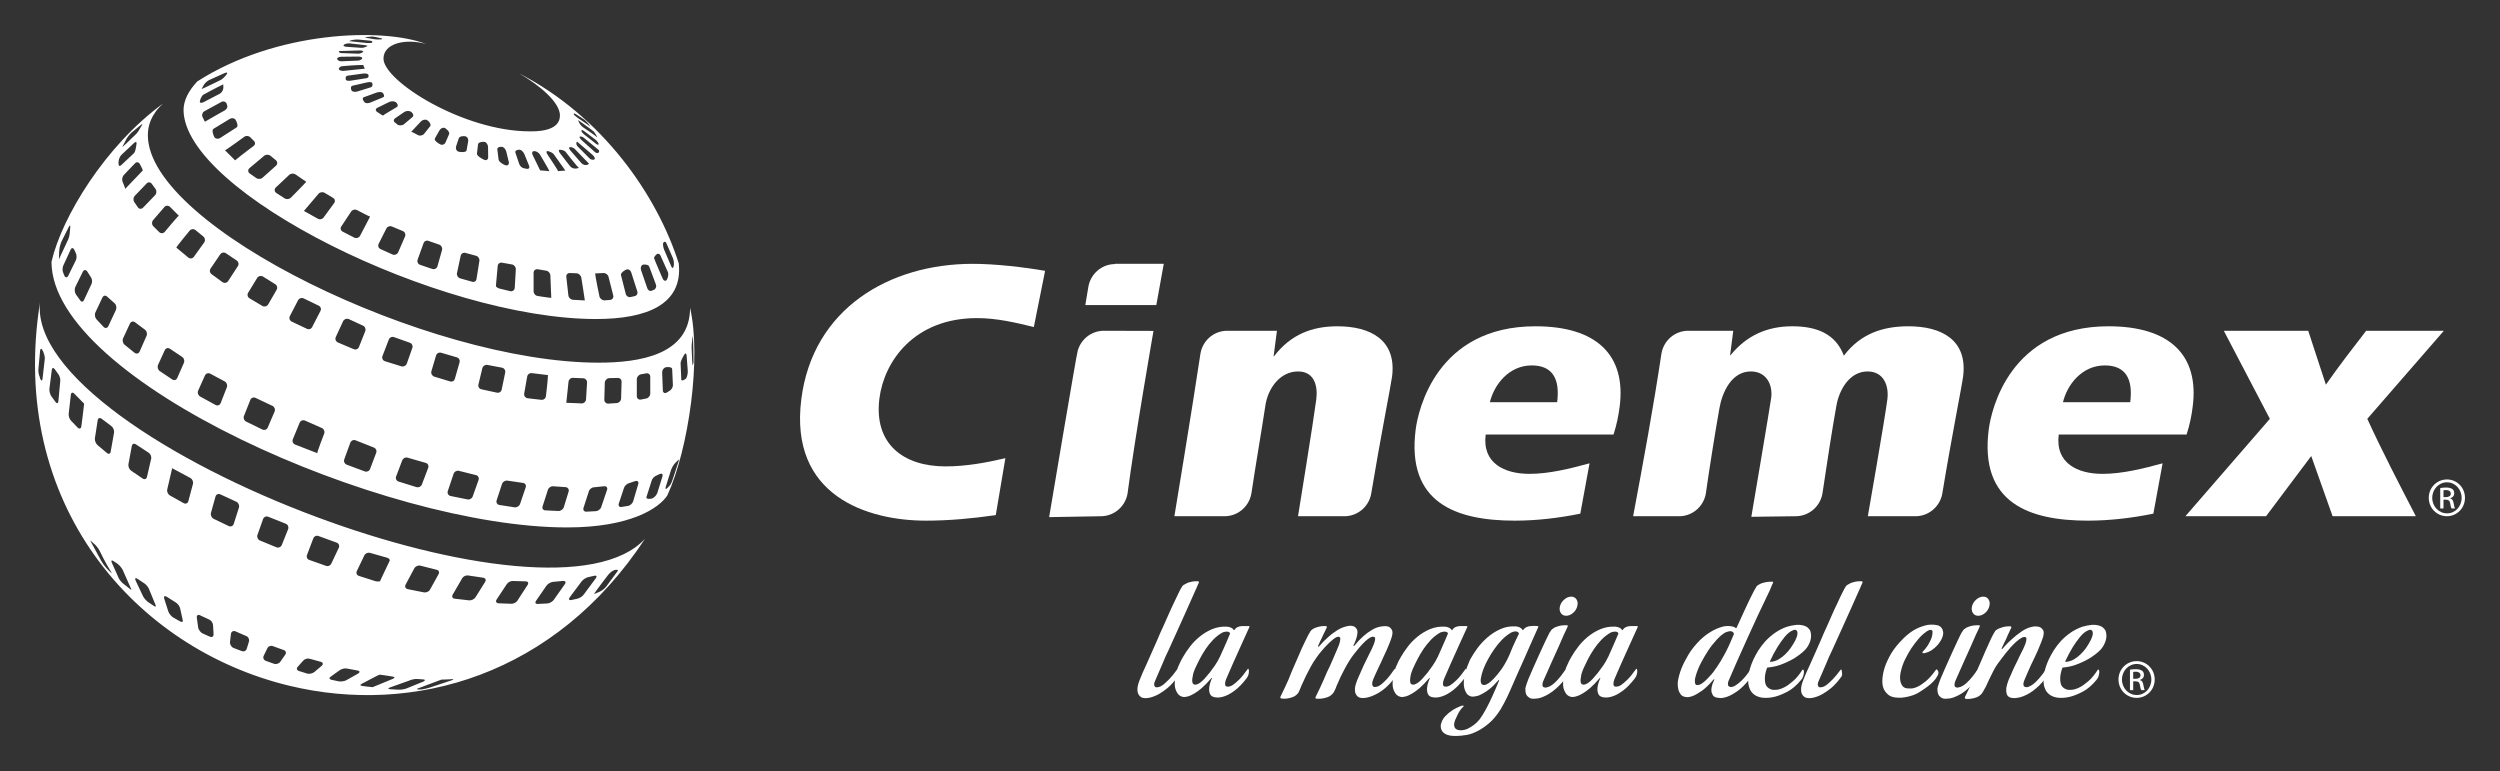
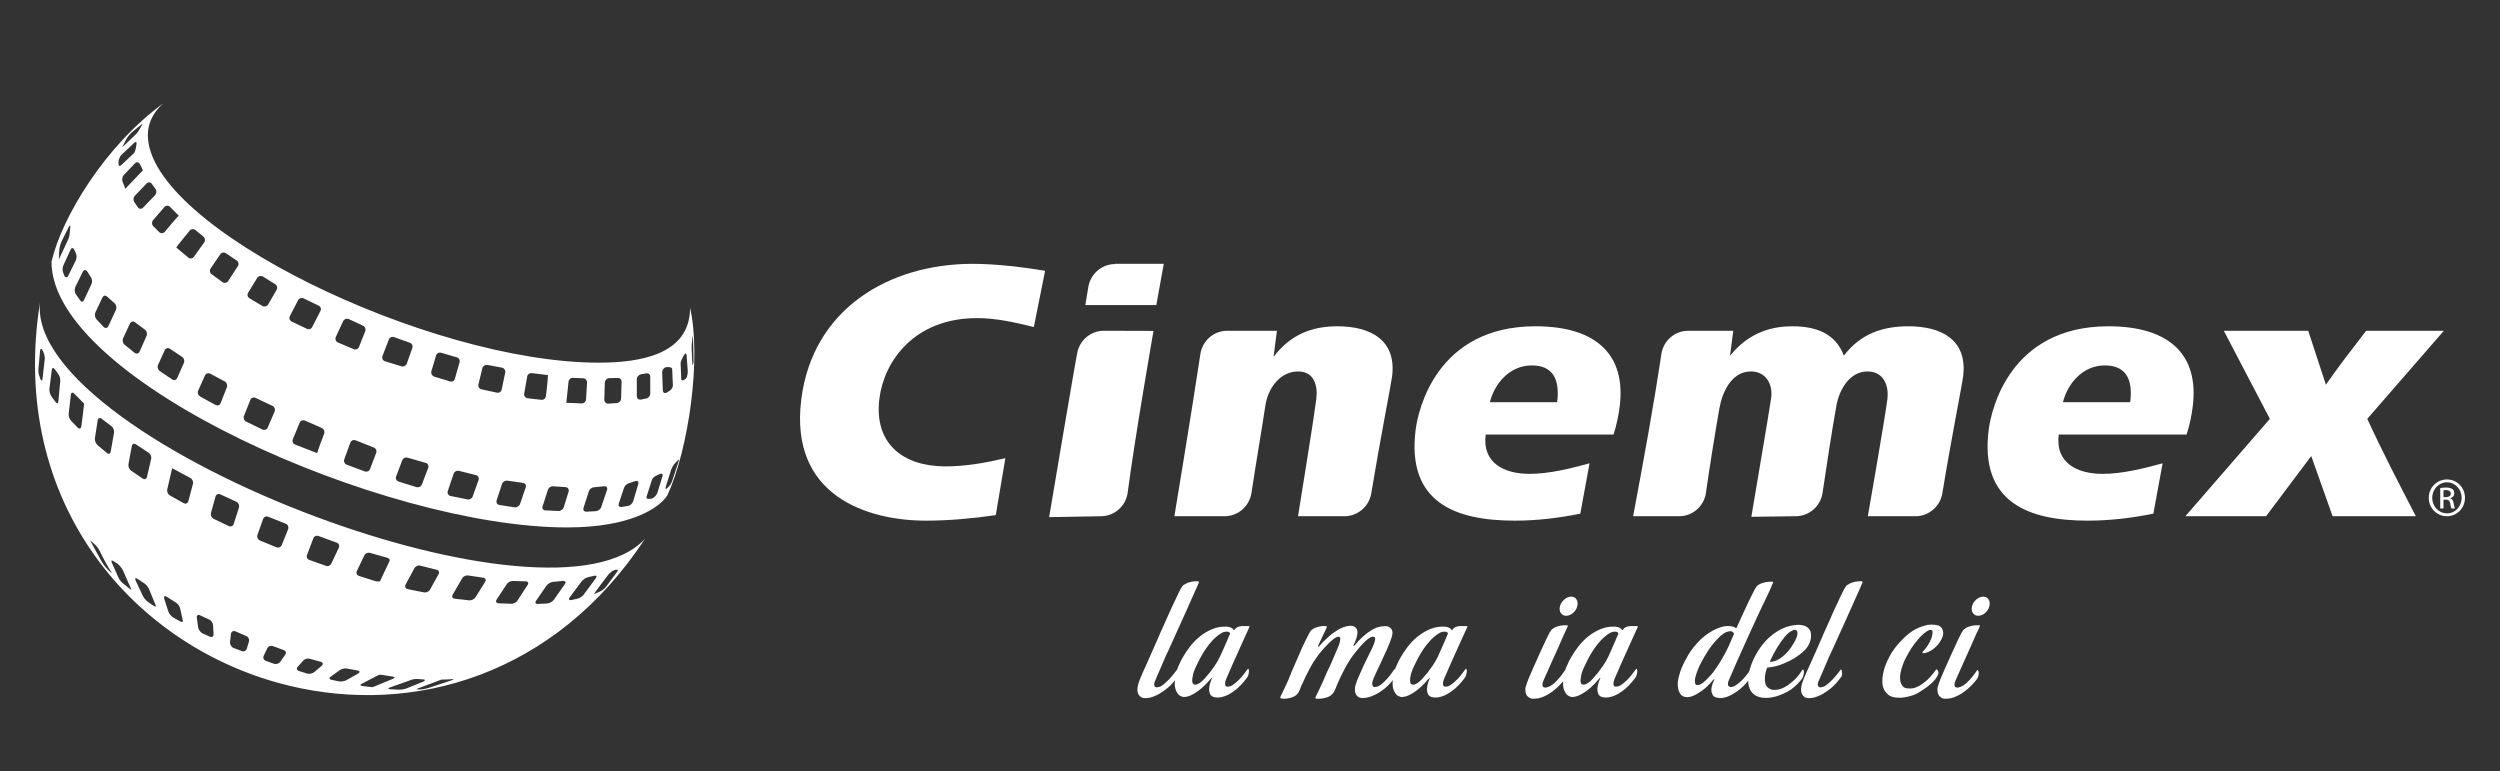
<svg xmlns="http://www.w3.org/2000/svg" width="100%" height="100%" viewBox="0 0 107 33" version="1.1" xml:space="preserve" style="fill-rule:evenodd;clip-rule:evenodd;stroke-linejoin:round;stroke-miterlimit:1.414;">
  <rect x="0" y="0" width="107" height="33" fill="#333333" stroke="none" />
  <g>
    <path d="M104.581,21.277l0.101,0c0.116,0 0.213,-0.042 0.213,-0.15c0,-0.076 -0.056,-0.153 -0.213,-0.153c-0.045,0 -0.076,0.003 -0.101,0.008l0,0.295Zm0,0.485l-0.139,0l0,-0.874c0.073,-0.01 0.143,-0.022 0.247,-0.022c0.132,0 0.219,0.029 0.273,0.067c0.051,0.037 0.079,0.097 0.079,0.182c0,0.113 -0.077,0.183 -0.171,0.211l0,0.008c0.077,0.013 0.129,0.082 0.147,0.211c0.022,0.138 0.042,0.188 0.056,0.217l-0.146,0c-0.022,-0.029 -0.043,-0.11 -0.06,-0.223c-0.021,-0.111 -0.076,-0.153 -0.188,-0.153l-0.098,0l0,0.376Zm0.146,-1.119c-0.345,0 -0.627,0.297 -0.627,0.663c0,0.372 0.282,0.665 0.631,0.665c0.349,0.004 0.627,-0.293 0.627,-0.662c0,-0.369 -0.278,-0.666 -0.627,-0.666l-0.004,0Zm0.004,-0.122c0.428,0 0.77,0.348 0.77,0.785c0,0.442 -0.342,0.788 -0.774,0.788c-0.429,0 -0.776,-0.346 -0.776,-0.788c0,-0.437 0.347,-0.785 0.776,-0.785l0.004,0Z" style="fill:#fff;fill-rule:nonzero;" />
-     <path d="M91.301,29.052l0.101,0c0.116,0 0.213,-0.042 0.213,-0.15c0,-0.076 -0.056,-0.153 -0.213,-0.153c-0.045,0 -0.076,0.003 -0.101,0.008l0,0.295Zm0,0.485l-0.139,0l0,-0.874c0.073,-0.011 0.142,-0.022 0.247,-0.022c0.132,0 0.219,0.029 0.273,0.067c0.051,0.037 0.079,0.096 0.079,0.182c0,0.113 -0.077,0.182 -0.171,0.211l0,0.008c0.077,0.013 0.129,0.082 0.147,0.211c0.022,0.138 0.042,0.188 0.056,0.217l-0.146,0c-0.022,-0.029 -0.044,-0.11 -0.06,-0.223c-0.021,-0.111 -0.076,-0.153 -0.188,-0.153l-0.098,0l0,0.376Zm0.146,-1.119c-0.345,0 -0.627,0.297 -0.627,0.663c0,0.372 0.282,0.665 0.631,0.665c0.349,0.004 0.627,-0.293 0.627,-0.662c0,-0.369 -0.278,-0.666 -0.627,-0.666l-0.004,0Zm0.004,-0.122c0.428,0 0.77,0.348 0.77,0.785c0,0.442 -0.342,0.788 -0.774,0.788c-0.429,0 -0.776,-0.346 -0.776,-0.788c0,-0.437 0.347,-0.785 0.776,-0.785l0.004,0Z" style="fill:#fff;fill-rule:nonzero;" />
    <path d="M50.417,28.672c0.01,0.058 0.017,0.106 0.021,0.139c0.002,0.036 0.001,0.067 -0.004,0.093c-0.007,0.029 -0.017,0.049 -0.034,0.065c-0.141,0.197 -0.283,0.355 -0.427,0.475c-0.141,0.116 -0.272,0.207 -0.39,0.271c-0.141,0.075 -0.275,0.126 -0.404,0.152c-0.165,0.028 -0.278,0.014 -0.346,-0.032c-0.066,-0.049 -0.112,-0.11 -0.134,-0.184c-0.023,-0.085 -0.023,-0.185 0,-0.297c0.011,-0.063 0.037,-0.15 0.08,-0.256c0.042,-0.109 0.085,-0.21 0.13,-0.314c0.051,-0.117 0.105,-0.239 0.168,-0.368c0.085,-0.187 0.168,-0.375 0.248,-0.562c0.083,-0.188 0.158,-0.356 0.224,-0.505c0.072,-0.177 0.145,-0.342 0.219,-0.497c0.118,-0.268 0.229,-0.513 0.329,-0.739c0.043,-0.095 0.09,-0.191 0.134,-0.288c0.045,-0.097 0.087,-0.187 0.128,-0.268c0.038,-0.083 0.072,-0.156 0.104,-0.217c0.03,-0.062 0.055,-0.107 0.072,-0.141c0.011,-0.014 0.02,-0.03 0.029,-0.043c0.008,-0.015 0.015,-0.026 0.02,-0.036l0.019,-0.034c0.01,-0.014 0.027,-0.03 0.05,-0.046c0.032,-0.022 0.086,-0.052 0.16,-0.09c0.078,-0.026 0.153,-0.046 0.227,-0.061c0.074,-0.011 0.151,-0.015 0.236,-0.01c0.005,0 0.013,0.003 0.026,0.007c0.015,0.016 0.018,0.035 0.006,0.057c-0.01,0.027 -0.025,0.055 -0.041,0.087c-0.011,0.029 -0.025,0.062 -0.042,0.101c-0.017,0.041 -0.037,0.084 -0.06,0.132c-0.123,0.284 -0.252,0.572 -0.386,0.868c-0.112,0.256 -0.238,0.534 -0.375,0.832c-0.137,0.3 -0.27,0.594 -0.399,0.882c-0.085,0.171 -0.162,0.34 -0.228,0.507c-0.063,0.139 -0.124,0.283 -0.186,0.432c-0.061,0.15 -0.114,0.273 -0.159,0.37c-0.029,0.058 -0.04,0.111 -0.034,0.152c0,0.037 0.014,0.069 0.042,0.092c0.027,0.024 0.082,0.026 0.159,0.004c0.056,-0.01 0.122,-0.045 0.195,-0.103c0.06,-0.05 0.141,-0.123 0.241,-0.223c0.096,-0.098 0.211,-0.236 0.339,-0.413c0.006,-0.004 0.012,-0.007 0.018,-0.007c0.01,0 0.019,0.006 0.025,0.016Z" style="fill:#fff;fill-rule:nonzero;" />
    <path d="M52.216,28.103c0.057,-0.123 0.111,-0.242 0.161,-0.358c0.049,-0.114 0.095,-0.217 0.135,-0.307c0.044,-0.102 0.088,-0.202 0.126,-0.298c0.006,-0.007 0.009,-0.016 0.009,-0.031l0,-0.008c-0.017,-0.033 -0.045,-0.054 -0.08,-0.061c-0.038,-0.009 -0.071,-0.01 -0.105,-0.004c-0.047,0.004 -0.091,0.017 -0.135,0.032c-0.146,0.081 -0.28,0.184 -0.401,0.308c-0.121,0.126 -0.228,0.259 -0.324,0.401c-0.095,0.144 -0.179,0.284 -0.252,0.426c-0.074,0.142 -0.132,0.264 -0.178,0.365c-0.022,0.042 -0.04,0.081 -0.05,0.117c-0.011,0.033 -0.022,0.064 -0.034,0.09c-0.01,0.028 -0.019,0.055 -0.024,0.083c-0.018,0.079 -0.029,0.149 -0.036,0.207c-0.005,0.053 -0.002,0.104 0.009,0.147c0.012,0.048 0.041,0.076 0.085,0.087c0.028,0.009 0.065,0.007 0.108,-0.008c0.035,-0.012 0.078,-0.034 0.132,-0.069c0.052,-0.036 0.116,-0.092 0.19,-0.172c0.073,-0.081 0.148,-0.169 0.227,-0.266c0.067,-0.086 0.14,-0.186 0.219,-0.301c0.079,-0.115 0.152,-0.241 0.218,-0.38Zm-0.16,1.748c-0.139,-0.01 -0.227,-0.059 -0.265,-0.145c-0.036,-0.085 -0.048,-0.175 -0.037,-0.272c0.011,-0.112 0.047,-0.24 0.108,-0.384c0.011,-0.016 0.016,-0.027 0.013,-0.032c-0.002,-0.006 -0.006,-0.006 -0.013,0c-0.005,0.005 -0.013,0.01 -0.024,0.016c-0.147,0.17 -0.279,0.309 -0.4,0.413c-0.121,0.104 -0.229,0.181 -0.324,0.236c-0.107,0.064 -0.205,0.107 -0.295,0.129c-0.08,0.02 -0.146,0.025 -0.203,0.012c-0.056,-0.015 -0.1,-0.034 -0.134,-0.061c-0.039,-0.026 -0.071,-0.061 -0.093,-0.104c-0.067,-0.102 -0.103,-0.215 -0.11,-0.345c-0.004,-0.129 0.004,-0.249 0.026,-0.361c0.023,-0.133 0.059,-0.265 0.11,-0.394c0.016,-0.036 0.037,-0.079 0.058,-0.127c0.016,-0.044 0.04,-0.094 0.068,-0.149c0.028,-0.055 0.062,-0.116 0.101,-0.18c0.073,-0.129 0.168,-0.271 0.287,-0.426c0.117,-0.155 0.257,-0.298 0.417,-0.428c0.159,-0.132 0.337,-0.238 0.535,-0.322c0.196,-0.081 0.409,-0.119 0.639,-0.107c0.039,0.004 0.08,0.013 0.118,0.023c0.028,0.012 0.057,0.025 0.087,0.041c0.032,0.015 0.053,0.037 0.064,0.063l0.018,0.016c0.005,0.012 0.013,0.012 0.024,0c0.013,-0.021 0.029,-0.042 0.051,-0.064c0.045,-0.043 0.1,-0.072 0.168,-0.089c0.034,-0.005 0.073,-0.011 0.119,-0.015c0.073,-0.004 0.164,-0.004 0.277,0c0.012,0 0.02,0.003 0.025,0.009c0.011,0.011 0.011,0.023 0,0.039c-0.129,0.285 -0.255,0.562 -0.378,0.834c-0.107,0.235 -0.217,0.478 -0.328,0.73c-0.113,0.252 -0.209,0.471 -0.286,0.658c-0.025,0.059 -0.038,0.113 -0.044,0.161c-0.006,0.043 0,0.082 0.013,0.117c0.014,0.033 0.049,0.049 0.106,0.043c0.056,0.006 0.123,-0.016 0.202,-0.064c0.067,-0.043 0.154,-0.115 0.261,-0.218c0.106,-0.1 0.233,-0.255 0.379,-0.462l0.017,-0.018c0.011,0 0.023,0.008 0.033,0.024c0.006,0.031 0.008,0.069 0.008,0.112c-0.005,0.038 -0.014,0.079 -0.023,0.125c-0.013,0.045 -0.04,0.097 -0.086,0.157c-0.173,0.224 -0.338,0.393 -0.494,0.509c-0.152,0.115 -0.289,0.193 -0.407,0.235c-0.141,0.055 -0.269,0.077 -0.388,0.065Z" style="fill:#fff;fill-rule:nonzero;" />
    <path d="M59.734,28.648c0.027,0.037 0.042,0.075 0.045,0.112c0.002,0.038 -0.003,0.07 -0.012,0.098c-0.012,0.037 -0.025,0.072 -0.041,0.102c-0.147,0.205 -0.294,0.367 -0.439,0.49c-0.146,0.123 -0.284,0.214 -0.412,0.272c-0.146,0.076 -0.291,0.125 -0.43,0.145c-0.157,0.022 -0.269,0.003 -0.334,-0.055c-0.064,-0.059 -0.102,-0.126 -0.112,-0.201c-0.018,-0.092 -0.008,-0.196 0.025,-0.312c0.028,-0.102 0.075,-0.227 0.144,-0.373c0.066,-0.148 0.131,-0.291 0.19,-0.431c0.074,-0.16 0.157,-0.328 0.247,-0.505c0.095,-0.181 0.161,-0.324 0.198,-0.424c0.036,-0.102 0.054,-0.174 0.054,-0.217c0,-0.052 -0.013,-0.083 -0.042,-0.087c-0.045,-0.022 -0.102,-0.013 -0.173,0.026c-0.07,0.04 -0.143,0.097 -0.219,0.168c-0.076,0.074 -0.153,0.155 -0.233,0.246c-0.076,0.09 -0.146,0.175 -0.209,0.256c-0.034,0.042 -0.064,0.083 -0.093,0.12c-0.028,0.038 -0.05,0.07 -0.067,0.096c-0.022,0.033 -0.043,0.062 -0.058,0.09c-0.069,0.107 -0.136,0.223 -0.205,0.352c-0.065,0.127 -0.127,0.249 -0.183,0.36c-0.062,0.135 -0.122,0.267 -0.177,0.4c-0.013,0.045 -0.029,0.087 -0.052,0.13c-0.016,0.038 -0.034,0.073 -0.053,0.109c-0.02,0.036 -0.044,0.065 -0.071,0.091c-0.057,0.06 -0.122,0.102 -0.194,0.129c-0.073,0.028 -0.144,0.045 -0.212,0.057c-0.077,0.014 -0.163,0.02 -0.252,0.014c-0.045,-0.004 -0.066,-0.02 -0.066,-0.046c0,-0.01 0.006,-0.025 0.016,-0.042c0.061,-0.122 0.121,-0.245 0.18,-0.371c0.059,-0.126 0.112,-0.24 0.156,-0.343c0.05,-0.116 0.1,-0.229 0.144,-0.335c0.045,-0.085 0.093,-0.185 0.142,-0.297c0.051,-0.113 0.099,-0.221 0.144,-0.33c0.056,-0.122 0.108,-0.247 0.161,-0.376c0.056,-0.124 0.091,-0.218 0.104,-0.286c0.014,-0.065 0.021,-0.115 0.021,-0.149c-0.005,-0.034 -0.017,-0.061 -0.033,-0.069c-0.062,-0.028 -0.153,0.004 -0.27,0.098c-0.117,0.094 -0.235,0.206 -0.353,0.335c-0.107,0.116 -0.197,0.223 -0.27,0.318c-0.039,0.055 -0.076,0.104 -0.11,0.154c-0.079,0.107 -0.155,0.23 -0.231,0.369c-0.076,0.139 -0.145,0.271 -0.205,0.394c-0.069,0.143 -0.137,0.291 -0.203,0.44c-0.018,0.042 -0.034,0.086 -0.051,0.129c-0.017,0.036 -0.033,0.074 -0.051,0.112c-0.015,0.036 -0.038,0.069 -0.068,0.095c-0.055,0.06 -0.12,0.102 -0.193,0.129c-0.073,0.028 -0.143,0.045 -0.211,0.057c-0.078,0.014 -0.162,0.019 -0.252,0.007c-0.045,-0.004 -0.068,-0.022 -0.068,-0.048c0,-0.01 0.003,-0.024 0.01,-0.039c0.061,-0.123 0.122,-0.249 0.18,-0.374c0.059,-0.126 0.111,-0.24 0.156,-0.34c0.051,-0.119 0.094,-0.23 0.135,-0.338c0.112,-0.267 0.219,-0.514 0.321,-0.738c0.038,-0.094 0.081,-0.193 0.125,-0.288c0.046,-0.096 0.087,-0.186 0.126,-0.265c0.041,-0.08 0.075,-0.151 0.105,-0.213c0.03,-0.061 0.057,-0.107 0.072,-0.139c0.012,-0.016 0.022,-0.031 0.03,-0.045c0.008,-0.015 0.015,-0.026 0.02,-0.036l0.018,-0.032l0.05,-0.049c0.018,-0.011 0.038,-0.024 0.064,-0.044c0.025,-0.017 0.055,-0.033 0.089,-0.043c0.077,-0.028 0.152,-0.047 0.223,-0.061c0.069,-0.013 0.147,-0.016 0.231,-0.012c0.011,0 0.021,0.003 0.026,0.009c0.011,0.011 0.012,0.029 0.006,0.056c-0.009,0.027 -0.023,0.055 -0.042,0.087c-0.01,0.028 -0.026,0.06 -0.045,0.096c-0.02,0.039 -0.042,0.081 -0.064,0.129c-0.017,0.039 -0.037,0.081 -0.058,0.129c-0.022,0.042 -0.046,0.091 -0.072,0.147c-0.025,0.057 -0.055,0.123 -0.089,0.196l0,0.033c0,0.018 0.014,0.01 0.043,-0.016c0.123,-0.144 0.256,-0.278 0.396,-0.399c0.117,-0.109 0.251,-0.206 0.399,-0.299c0.149,-0.091 0.306,-0.148 0.469,-0.175c0.089,-0.012 0.165,-0.003 0.226,0.022c0.058,0.029 0.1,0.072 0.131,0.133c0.031,0.062 0.029,0.159 -0.004,0.293c-0.005,0.039 -0.017,0.076 -0.034,0.113c-0.012,0.039 -0.025,0.079 -0.041,0.12c-0.018,0.043 -0.04,0.091 -0.068,0.145l0,0.03c0,0.017 0.014,0.013 0.041,-0.014c0.119,-0.15 0.246,-0.284 0.38,-0.402c0.111,-0.1 0.24,-0.195 0.387,-0.281c0.147,-0.085 0.298,-0.132 0.455,-0.143c0.102,-0.012 0.183,-0.005 0.246,0.023c0.054,0.028 0.1,0.071 0.132,0.133c0.035,0.061 0.035,0.157 0,0.284c-0.028,0.092 -0.06,0.184 -0.1,0.281c-0.032,0.086 -0.074,0.181 -0.118,0.286c-0.045,0.104 -0.096,0.211 -0.151,0.324c-0.057,0.133 -0.115,0.262 -0.178,0.385c-0.051,0.107 -0.102,0.217 -0.155,0.333c-0.053,0.115 -0.094,0.212 -0.122,0.293c-0.018,0.052 -0.022,0.101 -0.018,0.145c0.007,0.036 0.021,0.068 0.044,0.092c0.022,0.022 0.07,0.026 0.142,0.01c0.061,-0.01 0.129,-0.044 0.203,-0.102c0.062,-0.05 0.137,-0.122 0.23,-0.218c0.093,-0.097 0.198,-0.233 0.316,-0.41c0,-0.01 0.006,-0.017 0.017,-0.021c0.012,-0.013 0.028,-0.01 0.052,0.006Z" style="fill:#fff;fill-rule:nonzero;" />
    <path d="M61.542,28.103c0.055,-0.123 0.11,-0.242 0.159,-0.358c0.051,-0.114 0.096,-0.217 0.135,-0.307c0.045,-0.102 0.088,-0.202 0.127,-0.298c0.005,-0.007 0.007,-0.016 0.007,-0.031l0,-0.008c-0.015,-0.033 -0.043,-0.054 -0.079,-0.061c-0.036,-0.009 -0.071,-0.01 -0.106,-0.004c-0.045,0.004 -0.088,0.017 -0.133,0.032c-0.148,0.081 -0.28,0.184 -0.401,0.308c-0.121,0.126 -0.228,0.259 -0.325,0.401c-0.094,0.144 -0.181,0.284 -0.252,0.426c-0.073,0.142 -0.133,0.264 -0.177,0.365c-0.023,0.042 -0.039,0.081 -0.05,0.117c-0.012,0.033 -0.022,0.064 -0.033,0.09c-0.013,0.028 -0.021,0.055 -0.026,0.083c-0.018,0.079 -0.03,0.149 -0.034,0.207c-0.006,0.053 -0.003,0.104 0.008,0.147c0.01,0.048 0.039,0.076 0.085,0.087c0.027,0.009 0.064,0.007 0.11,-0.008c0.033,-0.012 0.076,-0.034 0.13,-0.069c0.053,-0.036 0.117,-0.092 0.189,-0.172c0.073,-0.081 0.148,-0.169 0.228,-0.266c0.067,-0.086 0.139,-0.186 0.218,-0.301c0.081,-0.115 0.152,-0.241 0.22,-0.38Zm-0.161,1.748c-0.14,-0.01 -0.227,-0.059 -0.265,-0.145c-0.036,-0.085 -0.049,-0.175 -0.036,-0.272c0.009,-0.112 0.046,-0.24 0.107,-0.384c0.013,-0.016 0.017,-0.027 0.013,-0.032c-0.002,-0.006 -0.007,-0.006 -0.013,0c-0.005,0.005 -0.013,0.01 -0.025,0.016c-0.145,0.17 -0.278,0.309 -0.399,0.413c-0.121,0.104 -0.229,0.181 -0.325,0.236c-0.106,0.064 -0.205,0.107 -0.295,0.129c-0.078,0.02 -0.146,0.025 -0.202,0.012c-0.056,-0.015 -0.101,-0.034 -0.134,-0.061c-0.039,-0.026 -0.07,-0.061 -0.093,-0.104c-0.068,-0.102 -0.104,-0.215 -0.11,-0.345c-0.005,-0.129 0.003,-0.249 0.025,-0.361c0.023,-0.133 0.06,-0.265 0.11,-0.394c0.016,-0.036 0.037,-0.079 0.058,-0.127c0.018,-0.044 0.04,-0.094 0.068,-0.149c0.029,-0.055 0.062,-0.116 0.101,-0.18c0.074,-0.129 0.169,-0.271 0.287,-0.426c0.117,-0.155 0.257,-0.298 0.417,-0.428c0.159,-0.132 0.338,-0.238 0.534,-0.322c0.199,-0.081 0.411,-0.119 0.64,-0.107c0.04,0.004 0.08,0.013 0.119,0.023c0.028,0.012 0.057,0.025 0.089,0.041c0.03,0.015 0.05,0.037 0.062,0.063l0.017,0.016c0.007,0.012 0.013,0.012 0.026,0c0.01,-0.021 0.026,-0.042 0.051,-0.064c0.043,-0.043 0.1,-0.072 0.169,-0.089c0.032,-0.005 0.071,-0.011 0.116,-0.015c0.073,-0.004 0.166,-0.004 0.279,0c0.009,0 0.018,0.003 0.025,0.009c0.011,0.011 0.011,0.023 0,0.039c-0.129,0.285 -0.257,0.562 -0.38,0.834c-0.107,0.235 -0.215,0.478 -0.328,0.73c-0.113,0.252 -0.208,0.471 -0.287,0.658c-0.021,0.059 -0.038,0.113 -0.042,0.161c-0.005,0.043 -0.001,0.082 0.013,0.117c0.014,0.033 0.05,0.049 0.106,0.043c0.055,0.006 0.122,-0.016 0.2,-0.064c0.07,-0.043 0.156,-0.115 0.264,-0.218c0.105,-0.1 0.232,-0.255 0.376,-0.462l0.018,-0.018c0.013,0 0.022,0.008 0.035,0.024c0.004,0.031 0.007,0.069 0.007,0.112c-0.006,0.038 -0.013,0.079 -0.025,0.125c-0.011,0.045 -0.039,0.097 -0.084,0.157c-0.174,0.224 -0.337,0.393 -0.493,0.509c-0.154,0.115 -0.29,0.193 -0.408,0.235c-0.14,0.055 -0.269,0.077 -0.388,0.065Z" style="fill:#fff;fill-rule:nonzero;" />
-     <path d="M64.596,28.047c0.102,-0.257 0.194,-0.471 0.278,-0.642c0.045,-0.096 0.087,-0.184 0.128,-0.265c0,-0.007 0,-0.012 0.004,-0.016c0.003,-0.006 0.003,-0.01 0.003,-0.015l0,-0.008c-0.022,-0.038 -0.052,-0.061 -0.088,-0.07c-0.037,-0.008 -0.072,-0.008 -0.105,-0.003c-0.04,0.005 -0.082,0.018 -0.127,0.04c-0.146,0.081 -0.28,0.185 -0.404,0.312c-0.123,0.129 -0.235,0.264 -0.332,0.406c-0.098,0.143 -0.186,0.282 -0.261,0.421c-0.076,0.139 -0.134,0.26 -0.173,0.361c-0.034,0.075 -0.059,0.143 -0.076,0.207c-0.011,0.033 -0.02,0.062 -0.025,0.09c-0.022,0.085 -0.037,0.158 -0.044,0.217c-0.004,0.058 0,0.109 0.015,0.152c0.014,0.044 0.046,0.07 0.096,0.08c0.021,0.01 0.057,0.008 0.102,-0.008c0.033,-0.01 0.078,-0.036 0.134,-0.072c0.056,-0.037 0.124,-0.097 0.202,-0.177c0.084,-0.089 0.168,-0.189 0.252,-0.297c0.074,-0.091 0.146,-0.198 0.219,-0.321c0.073,-0.122 0.141,-0.254 0.202,-0.392Zm-1.826,3.409c-0.159,0.026 -0.294,0.04 -0.41,0.043c-0.114,0.003 -0.211,-0.003 -0.29,-0.015c-0.078,-0.014 -0.144,-0.035 -0.198,-0.064c-0.054,-0.029 -0.093,-0.061 -0.122,-0.093c-0.067,-0.08 -0.095,-0.178 -0.085,-0.297c0.03,-0.143 0.091,-0.268 0.186,-0.369c0.095,-0.102 0.196,-0.187 0.304,-0.257c0.122,-0.079 0.26,-0.147 0.412,-0.201c0.033,-0.003 0.055,-0.006 0.062,-0.003c0.009,0.003 0.014,0.009 0.014,0.02c0,0.01 -0.006,0.021 -0.017,0.032c-0.056,0.048 -0.104,0.103 -0.143,0.166c-0.039,0.06 -0.074,0.121 -0.101,0.179c-0.033,0.064 -0.065,0.132 -0.093,0.201c-0.045,0.112 -0.062,0.2 -0.05,0.265c0.011,0.064 0.036,0.109 0.076,0.136c0.039,0.032 0.094,0.05 0.168,0.056c0.123,0.005 0.235,-0.019 0.336,-0.067c0.101,-0.052 0.193,-0.106 0.27,-0.167c0.091,-0.068 0.169,-0.146 0.236,-0.231c0.091,-0.119 0.185,-0.273 0.286,-0.461c0.102,-0.191 0.192,-0.372 0.27,-0.55c0.095,-0.209 0.188,-0.425 0.278,-0.649c0.011,-0.038 0.008,-0.048 -0.008,-0.032l-0.025,0.023c-0.136,0.157 -0.261,0.28 -0.376,0.37c-0.115,0.091 -0.214,0.156 -0.299,0.199c-0.102,0.058 -0.191,0.095 -0.268,0.105c-0.08,0.021 -0.147,0.027 -0.203,0.017c-0.055,-0.012 -0.101,-0.03 -0.134,-0.058c-0.04,-0.026 -0.073,-0.061 -0.093,-0.103c-0.063,-0.107 -0.096,-0.226 -0.103,-0.352c-0.005,-0.13 0.003,-0.246 0.027,-0.353c0.021,-0.13 0.058,-0.258 0.109,-0.387c0.011,-0.036 0.029,-0.079 0.05,-0.127c0.018,-0.038 0.035,-0.08 0.051,-0.123c0.016,-0.048 0.039,-0.092 0.066,-0.135c0.07,-0.127 0.163,-0.272 0.283,-0.436c0.12,-0.162 0.264,-0.316 0.426,-0.457c0.162,-0.142 0.347,-0.26 0.552,-0.354c0.204,-0.094 0.427,-0.132 0.67,-0.117c0.044,0.007 0.084,0.014 0.118,0.026c0.027,0.01 0.057,0.024 0.087,0.045c0.032,0.017 0.052,0.04 0.063,0.066l0.018,0.016c0.011,0.012 0.019,0.008 0.026,-0.008c0.01,-0.016 0.026,-0.034 0.048,-0.056c0.047,-0.043 0.103,-0.072 0.169,-0.089c0.034,-0.005 0.072,-0.011 0.11,-0.015c0.067,-0.01 0.163,-0.01 0.286,0c0.011,0 0.019,0.003 0.025,0.009c0.012,0.011 0.012,0.023 0,0.039c-0.146,0.338 -0.286,0.653 -0.421,0.947c-0.055,0.128 -0.113,0.259 -0.172,0.393c-0.058,0.134 -0.116,0.26 -0.173,0.385c-0.057,0.123 -0.107,0.236 -0.152,0.34c-0.044,0.104 -0.084,0.194 -0.118,0.27c-0.061,0.137 -0.115,0.263 -0.163,0.373c-0.047,0.109 -0.095,0.21 -0.139,0.303c-0.045,0.094 -0.09,0.184 -0.136,0.265c-0.043,0.084 -0.091,0.169 -0.142,0.252c-0.157,0.248 -0.32,0.44 -0.489,0.584c-0.168,0.142 -0.325,0.249 -0.471,0.324c-0.169,0.091 -0.332,0.149 -0.488,0.177Z" style="fill:#fff;fill-rule:nonzero;" />
    <path d="M67.029,26.355c-0.101,0 -0.177,-0.042 -0.229,-0.122c-0.049,-0.079 -0.062,-0.176 -0.033,-0.288c0.028,-0.111 0.091,-0.208 0.187,-0.288c0.094,-0.081 0.192,-0.12 0.294,-0.12c0.101,0 0.176,0.039 0.227,0.12c0.051,0.08 0.062,0.177 0.032,0.288c-0.027,0.112 -0.087,0.209 -0.179,0.288c-0.092,0.08 -0.192,0.122 -0.299,0.122Zm-0.092,2.766c-0.164,0.193 -0.318,0.342 -0.46,0.449c-0.143,0.109 -0.271,0.184 -0.382,0.232c-0.13,0.061 -0.247,0.093 -0.355,0.097c-0.124,0.016 -0.217,0.006 -0.278,-0.032c-0.061,-0.038 -0.107,-0.082 -0.134,-0.136c-0.029,-0.058 -0.042,-0.128 -0.042,-0.207c-0.006,-0.039 0,-0.083 0.016,-0.135c0.018,-0.051 0.033,-0.101 0.05,-0.155c0.023,-0.058 0.046,-0.12 0.068,-0.184c0.051,-0.117 0.12,-0.278 0.207,-0.478c0.087,-0.201 0.176,-0.401 0.27,-0.602c0.091,-0.2 0.176,-0.384 0.255,-0.553c0.079,-0.168 0.136,-0.284 0.169,-0.342c0.013,-0.015 0.021,-0.029 0.03,-0.039c0.008,-0.011 0.015,-0.021 0.019,-0.032l0.019,-0.033l0.051,-0.047c0.016,-0.01 0.037,-0.026 0.062,-0.043c0.025,-0.021 0.055,-0.035 0.089,-0.045c0.078,-0.032 0.155,-0.054 0.231,-0.064c0.077,-0.012 0.155,-0.013 0.239,-0.01c0.007,-0.003 0.014,-0.003 0.026,0c0.018,0.017 0.021,0.033 0.009,0.048c-0.012,0.033 -0.026,0.065 -0.042,0.098c-0.012,0.026 -0.026,0.06 -0.046,0.099c-0.019,0.04 -0.042,0.085 -0.064,0.133c-0.073,0.165 -0.155,0.35 -0.243,0.555c-0.08,0.171 -0.171,0.376 -0.279,0.617c-0.107,0.24 -0.222,0.498 -0.344,0.776l-0.035,0.081c-0.017,0.043 -0.025,0.083 -0.025,0.122c-0.007,0.031 -0.001,0.062 0.012,0.085c0.015,0.029 0.04,0.045 0.08,0.049c0.023,0.006 0.045,0.006 0.069,0c0.021,-0.004 0.049,-0.013 0.084,-0.023c0.033,-0.01 0.071,-0.03 0.117,-0.056c0.174,-0.106 0.374,-0.323 0.597,-0.649l0.017,-0.018c0.013,-0.01 0.024,-0.004 0.035,0.018c0.016,0.036 0.025,0.077 0.025,0.119c0,0.037 -0.007,0.082 -0.02,0.133c-0.015,0.051 -0.048,0.108 -0.097,0.172Z" style="fill:#fff;fill-rule:nonzero;" />
    <path d="M68.837,28.103c0.056,-0.123 0.11,-0.242 0.16,-0.358c0.051,-0.114 0.095,-0.217 0.134,-0.307c0.048,-0.102 0.088,-0.202 0.127,-0.298c0.006,-0.007 0.007,-0.016 0.007,-0.031l0,-0.008c-0.016,-0.033 -0.043,-0.054 -0.078,-0.061c-0.037,-0.009 -0.073,-0.01 -0.106,-0.004c-0.044,0.004 -0.089,0.017 -0.134,0.032c-0.146,0.081 -0.28,0.184 -0.401,0.308c-0.12,0.126 -0.228,0.259 -0.323,0.401c-0.097,0.144 -0.18,0.284 -0.254,0.426c-0.072,0.142 -0.132,0.264 -0.176,0.365c-0.022,0.042 -0.039,0.081 -0.051,0.117c-0.012,0.033 -0.022,0.064 -0.032,0.09c-0.012,0.028 -0.022,0.055 -0.027,0.083c-0.016,0.079 -0.028,0.149 -0.033,0.207c-0.007,0.053 -0.004,0.104 0.008,0.147c0.012,0.048 0.04,0.076 0.084,0.087c0.029,0.009 0.065,0.007 0.109,-0.008c0.034,-0.012 0.078,-0.034 0.132,-0.069c0.052,-0.036 0.115,-0.092 0.189,-0.172c0.072,-0.081 0.148,-0.169 0.227,-0.266c0.068,-0.086 0.139,-0.186 0.22,-0.301c0.079,-0.115 0.151,-0.241 0.218,-0.38Zm-0.16,1.748c-0.14,-0.01 -0.228,-0.059 -0.266,-0.145c-0.036,-0.085 -0.049,-0.175 -0.038,-0.272c0.01,-0.112 0.048,-0.24 0.111,-0.384c0.009,-0.016 0.015,-0.027 0.012,-0.032c-0.003,-0.006 -0.008,-0.006 -0.012,0c-0.005,0.005 -0.014,0.01 -0.026,0.016c-0.146,0.17 -0.28,0.309 -0.399,0.413c-0.121,0.104 -0.23,0.181 -0.326,0.236c-0.106,0.064 -0.205,0.107 -0.294,0.129c-0.08,0.02 -0.145,0.025 -0.201,0.012c-0.057,-0.015 -0.102,-0.034 -0.136,-0.061c-0.039,-0.026 -0.07,-0.061 -0.093,-0.104c-0.067,-0.102 -0.103,-0.215 -0.109,-0.345c-0.004,-0.129 0.004,-0.249 0.025,-0.361c0.024,-0.133 0.059,-0.265 0.11,-0.394c0.016,-0.036 0.036,-0.079 0.059,-0.127c0.016,-0.044 0.039,-0.094 0.067,-0.149c0.028,-0.055 0.062,-0.116 0.101,-0.18c0.073,-0.129 0.169,-0.271 0.287,-0.426c0.118,-0.155 0.256,-0.298 0.416,-0.428c0.161,-0.132 0.338,-0.238 0.536,-0.322c0.197,-0.081 0.41,-0.119 0.64,-0.107c0.038,0.004 0.078,0.013 0.117,0.023c0.028,0.012 0.058,0.025 0.088,0.041c0.032,0.015 0.053,0.037 0.064,0.063l0.018,0.016c0.003,0.012 0.013,0.012 0.024,0c0.012,-0.021 0.028,-0.042 0.051,-0.064c0.044,-0.043 0.1,-0.072 0.169,-0.089c0.032,-0.005 0.072,-0.011 0.118,-0.015c0.072,-0.004 0.165,-0.004 0.276,0c0.012,0 0.021,0.003 0.026,0.009c0.012,0.011 0.012,0.023 0,0.039c-0.129,0.285 -0.256,0.562 -0.378,0.834c-0.108,0.235 -0.218,0.478 -0.329,0.73c-0.112,0.252 -0.206,0.471 -0.286,0.658c-0.023,0.059 -0.038,0.113 -0.042,0.161c-0.007,0.043 -0.002,0.082 0.012,0.117c0.014,0.033 0.048,0.049 0.105,0.043c0.056,0.006 0.125,-0.016 0.203,-0.064c0.067,-0.043 0.153,-0.115 0.261,-0.218c0.106,-0.1 0.232,-0.255 0.379,-0.462l0.016,-0.018c0.012,0 0.023,0.008 0.033,0.024c0.006,0.031 0.01,0.069 0.01,0.112c-0.008,0.038 -0.016,0.079 -0.026,0.125c-0.011,0.045 -0.04,0.097 -0.085,0.157c-0.174,0.224 -0.337,0.393 -0.492,0.509c-0.155,0.115 -0.291,0.193 -0.408,0.235c-0.141,0.055 -0.27,0.077 -0.388,0.065Z" style="fill:#fff;fill-rule:nonzero;" />
    <path d="M74.191,27.188c0.01,-0.016 0.017,-0.035 0.017,-0.057c0,-0.036 -0.017,-0.065 -0.05,-0.088c-0.029,-0.015 -0.055,-0.025 -0.085,-0.028c-0.029,-0.002 -0.054,0 -0.075,0.005c-0.028,0.005 -0.055,0.013 -0.076,0.023c-0.035,0.006 -0.073,0.023 -0.117,0.049c-0.042,0.026 -0.088,0.064 -0.145,0.107c-0.056,0.047 -0.124,0.113 -0.2,0.197c-0.125,0.135 -0.244,0.286 -0.355,0.458c-0.097,0.145 -0.195,0.314 -0.299,0.508c-0.104,0.197 -0.188,0.409 -0.249,0.639c-0.013,0.058 -0.017,0.113 -0.017,0.162c0,0.041 0.009,0.078 0.02,0.112c0.015,0.031 0.045,0.047 0.089,0.047c0.034,0 0.078,-0.011 0.128,-0.031c0.044,-0.022 0.099,-0.061 0.163,-0.113c0.065,-0.054 0.145,-0.135 0.241,-0.241c0.099,-0.101 0.204,-0.237 0.31,-0.401c0.097,-0.139 0.205,-0.32 0.325,-0.541c0.121,-0.222 0.246,-0.492 0.375,-0.807Zm1.55,-1.908c-0.164,0.336 -0.326,0.678 -0.488,1.024c-0.141,0.302 -0.291,0.629 -0.451,0.984c-0.161,0.356 -0.313,0.696 -0.46,1.024l-0.362,0.834c-0.017,0.048 -0.025,0.088 -0.025,0.12c0,0.033 0.006,0.061 0.017,0.084c0.012,0.025 0.039,0.042 0.083,0.052c0.058,0.01 0.126,-0.009 0.211,-0.056c0.073,-0.042 0.164,-0.113 0.27,-0.212c0.105,-0.1 0.234,-0.253 0.379,-0.462l0.017,-0.016c0.012,0 0.019,0.007 0.025,0.023c0.016,0.032 0.025,0.07 0.025,0.113c0,0.038 -0.005,0.08 -0.016,0.125c-0.012,0.045 -0.04,0.095 -0.084,0.148c-0.191,0.236 -0.368,0.41 -0.53,0.521c-0.164,0.113 -0.304,0.19 -0.422,0.232c-0.147,0.053 -0.276,0.071 -0.388,0.049c-0.112,-0.01 -0.187,-0.045 -0.227,-0.104c-0.038,-0.06 -0.061,-0.122 -0.067,-0.193c-0.006,-0.079 0.007,-0.169 0.041,-0.271c0,-0.017 0.007,-0.034 0.018,-0.058c0.011,-0.015 0.021,-0.037 0.029,-0.063c0.009,-0.028 0.02,-0.054 0.037,-0.08c0.007,-0.016 0.003,-0.025 -0.008,-0.025c-0.005,0 -0.014,0.002 -0.025,0.009c-0.185,0.219 -0.35,0.378 -0.496,0.481c-0.147,0.101 -0.269,0.174 -0.371,0.216c-0.118,0.048 -0.218,0.068 -0.304,0.056c-0.106,-0.011 -0.184,-0.049 -0.235,-0.116c-0.05,-0.068 -0.085,-0.137 -0.101,-0.213c-0.022,-0.091 -0.03,-0.192 -0.026,-0.305c0.029,-0.193 0.081,-0.391 0.159,-0.592c0.069,-0.171 0.166,-0.365 0.293,-0.58c0.125,-0.213 0.295,-0.426 0.509,-0.64c0.146,-0.139 0.299,-0.258 0.463,-0.353c0.139,-0.086 0.295,-0.154 0.463,-0.206c0.169,-0.049 0.336,-0.051 0.506,-0.003l0.032,0.016c0.024,0.012 0.04,0.022 0.052,0.032c0.005,0.006 0.011,0.009 0.017,0.009c0.01,0 0.019,-0.006 0.025,-0.016c0.123,-0.268 0.236,-0.513 0.337,-0.737c0.045,-0.099 0.089,-0.195 0.135,-0.29c0.045,-0.096 0.089,-0.186 0.129,-0.268c0.042,-0.083 0.079,-0.155 0.11,-0.217c0.03,-0.061 0.055,-0.109 0.073,-0.141c0.01,-0.016 0.02,-0.03 0.029,-0.043c0.006,-0.013 0.015,-0.025 0.02,-0.036l0.017,-0.032c0.012,-0.018 0.029,-0.032 0.05,-0.048c0.045,-0.033 0.099,-0.064 0.16,-0.088c0.079,-0.028 0.155,-0.047 0.228,-0.058c0.073,-0.011 0.152,-0.015 0.237,-0.015c0.004,0 0.013,0.002 0.023,0.007c0.017,0.018 0.022,0.032 0.01,0.048c-0.012,0.028 -0.026,0.057 -0.044,0.09c-0.009,0.026 -0.024,0.061 -0.041,0.103c-0.017,0.043 -0.036,0.09 -0.058,0.137Z" style="fill:#fff;fill-rule:nonzero;" />
    <path d="M76.641,27.734c0.095,-0.139 0.163,-0.254 0.206,-0.342c0.041,-0.088 0.068,-0.161 0.079,-0.22c0.011,-0.063 0.009,-0.115 -0.009,-0.152c-0.022,-0.044 -0.055,-0.065 -0.1,-0.065c-0.023,0 -0.045,0.005 -0.066,0.016c-0.13,0.049 -0.252,0.146 -0.369,0.291c-0.116,0.143 -0.221,0.294 -0.316,0.449c-0.107,0.175 -0.211,0.37 -0.309,0.585l0,0.016c0,0.01 0.007,0.016 0.023,0.016c0.128,-0.011 0.244,-0.048 0.347,-0.109c0.103,-0.061 0.194,-0.13 0.271,-0.206c0.091,-0.084 0.171,-0.178 0.243,-0.279Zm-1.223,2.126c-0.135,-0.023 -0.243,-0.062 -0.325,-0.122c-0.081,-0.058 -0.142,-0.129 -0.184,-0.211c-0.042,-0.083 -0.069,-0.173 -0.08,-0.268c-0.011,-0.096 -0.011,-0.194 0,-0.29c0.022,-0.226 0.095,-0.474 0.218,-0.746c0.056,-0.117 0.126,-0.244 0.208,-0.382c0.086,-0.135 0.187,-0.268 0.304,-0.397c0.118,-0.127 0.251,-0.245 0.403,-0.352c0.149,-0.107 0.322,-0.195 0.512,-0.265c0.14,-0.042 0.273,-0.068 0.401,-0.081c0.114,-0.01 0.227,0 0.338,0.033c0.111,0.031 0.199,0.102 0.261,0.209c0.039,0.101 0.049,0.209 0.033,0.321c-0.011,0.096 -0.05,0.206 -0.118,0.329c-0.067,0.123 -0.191,0.251 -0.371,0.384c-0.117,0.091 -0.25,0.175 -0.395,0.249c-0.124,0.064 -0.267,0.126 -0.429,0.186c-0.165,0.057 -0.338,0.095 -0.522,0.111l-0.018,0c-0.006,0 -0.013,0.006 -0.024,0.016c-0.069,0.187 -0.099,0.35 -0.093,0.489c0,0.058 0.008,0.118 0.02,0.176c0.014,0.059 0.041,0.112 0.081,0.153c0.039,0.042 0.09,0.075 0.154,0.1c0.066,0.025 0.144,0.032 0.24,0.022c0.111,-0.012 0.229,-0.049 0.352,-0.115c0.108,-0.056 0.225,-0.143 0.356,-0.255c0.132,-0.112 0.269,-0.276 0.408,-0.491c0.006,-0.004 0.012,-0.007 0.018,-0.007c0.016,0 0.026,0.011 0.033,0.032c0.01,0.039 0.014,0.078 0.009,0.12c-0.005,0.036 -0.016,0.081 -0.03,0.132c-0.014,0.051 -0.044,0.103 -0.088,0.158c-0.19,0.229 -0.384,0.397 -0.58,0.501c-0.196,0.103 -0.375,0.177 -0.538,0.219c-0.19,0.049 -0.375,0.062 -0.554,0.042Z" style="fill:#fff;fill-rule:nonzero;" />
    <path d="M78.821,28.672c0.01,0.058 0.017,0.106 0.02,0.139c0.005,0.036 0.003,0.067 -0.004,0.093c-0.006,0.029 -0.016,0.049 -0.033,0.065c-0.139,0.197 -0.283,0.355 -0.426,0.475c-0.143,0.116 -0.274,0.207 -0.391,0.271c-0.139,0.075 -0.277,0.126 -0.404,0.152c-0.162,0.028 -0.278,0.014 -0.346,-0.032c-0.067,-0.049 -0.112,-0.11 -0.135,-0.184c-0.021,-0.085 -0.021,-0.185 0,-0.297c0.013,-0.063 0.038,-0.15 0.08,-0.256c0.042,-0.109 0.086,-0.21 0.131,-0.314c0.051,-0.117 0.108,-0.239 0.168,-0.368c0.085,-0.187 0.167,-0.375 0.25,-0.562c0.081,-0.188 0.155,-0.356 0.222,-0.505c0.073,-0.177 0.145,-0.342 0.219,-0.497c0.118,-0.268 0.228,-0.513 0.327,-0.739c0.047,-0.095 0.091,-0.191 0.137,-0.288c0.044,-0.097 0.086,-0.187 0.124,-0.268c0.041,-0.083 0.076,-0.156 0.107,-0.217c0.031,-0.062 0.055,-0.107 0.072,-0.141c0.011,-0.014 0.02,-0.03 0.029,-0.043c0.007,-0.015 0.016,-0.026 0.021,-0.036l0.016,-0.034c0.012,-0.014 0.029,-0.03 0.051,-0.046c0.034,-0.022 0.086,-0.052 0.16,-0.09c0.081,-0.026 0.154,-0.046 0.227,-0.061c0.073,-0.011 0.153,-0.015 0.236,-0.01c0.006,0 0.015,0.003 0.026,0.007c0.016,0.016 0.019,0.035 0.008,0.057c-0.01,0.027 -0.024,0.055 -0.041,0.087c-0.012,0.029 -0.025,0.062 -0.043,0.101c-0.016,0.041 -0.036,0.084 -0.059,0.132c-0.125,0.284 -0.254,0.572 -0.387,0.868c-0.113,0.256 -0.237,0.534 -0.375,0.832c-0.138,0.3 -0.271,0.594 -0.4,0.882c-0.084,0.171 -0.16,0.34 -0.227,0.507c-0.062,0.139 -0.123,0.283 -0.185,0.432c-0.062,0.15 -0.116,0.273 -0.161,0.37c-0.029,0.058 -0.039,0.111 -0.035,0.152c0,0.037 0.016,0.069 0.043,0.092c0.028,0.024 0.083,0.026 0.161,0.004c0.055,-0.01 0.122,-0.045 0.193,-0.103c0.062,-0.05 0.142,-0.123 0.242,-0.223c0.095,-0.098 0.211,-0.236 0.341,-0.413c0.005,-0.004 0.011,-0.007 0.015,-0.007c0.012,0 0.02,0.006 0.026,0.016Z" style="fill:#fff;fill-rule:nonzero;" />
    <path d="M82.931,28.914c-0.045,0.09 -0.105,0.174 -0.181,0.251c-0.077,0.078 -0.153,0.146 -0.232,0.205c-0.089,0.068 -0.181,0.133 -0.276,0.193c-0.131,0.091 -0.256,0.156 -0.375,0.196c-0.122,0.04 -0.229,0.068 -0.326,0.082c-0.111,0.023 -0.219,0.029 -0.319,0.019c-0.179,-0.006 -0.315,-0.048 -0.405,-0.126c-0.089,-0.075 -0.155,-0.161 -0.194,-0.251c-0.045,-0.107 -0.064,-0.231 -0.058,-0.369c0.006,-0.181 0.042,-0.371 0.108,-0.569c0.057,-0.172 0.147,-0.362 0.27,-0.575c0.126,-0.21 0.301,-0.429 0.531,-0.653c0.135,-0.134 0.281,-0.249 0.438,-0.346c0.135,-0.08 0.289,-0.144 0.464,-0.195c0.174,-0.052 0.359,-0.056 0.555,-0.014c0.074,0.023 0.13,0.061 0.168,0.113c0.036,0.043 0.056,0.104 0.069,0.181c0.009,0.077 -0.013,0.178 -0.069,0.301c-0.045,0.085 -0.1,0.168 -0.168,0.248c-0.061,0.069 -0.138,0.139 -0.231,0.206c-0.092,0.066 -0.206,0.117 -0.342,0.147c-0.01,0 -0.021,0 -0.032,0c-0.011,0 -0.023,-0.001 -0.034,-0.007c-0.007,-0.006 -0.01,-0.011 -0.01,-0.017c0,-0.005 0,-0.012 0,-0.019c0,-0.009 0.006,-0.018 0.018,-0.029c0.079,-0.081 0.148,-0.168 0.21,-0.264c0.051,-0.081 0.098,-0.171 0.14,-0.269c0.041,-0.099 0.062,-0.2 0.062,-0.3c0.005,-0.023 0.004,-0.042 -0.009,-0.056c-0.022,-0.034 -0.063,-0.044 -0.126,-0.034c-0.027,0.012 -0.064,0.029 -0.109,0.057c-0.039,0.026 -0.088,0.063 -0.146,0.111c-0.061,0.05 -0.129,0.119 -0.208,0.21c-0.105,0.123 -0.21,0.258 -0.311,0.409c-0.083,0.127 -0.169,0.279 -0.256,0.453c-0.089,0.172 -0.155,0.365 -0.199,0.572c-0.029,0.129 -0.033,0.246 -0.017,0.346c0.012,0.091 0.045,0.171 0.101,0.245c0.055,0.072 0.152,0.106 0.288,0.1c0.1,0.011 0.209,-0.01 0.327,-0.064c0.102,-0.041 0.22,-0.119 0.359,-0.229c0.136,-0.108 0.288,-0.275 0.449,-0.501l0.017,-0.016c0.006,-0.005 0.018,-0.005 0.035,0c0.016,0.021 0.03,0.042 0.042,0.064c0.011,0.023 0.016,0.049 0.016,0.081c0,0.032 -0.011,0.07 -0.034,0.113Z" style="fill:#fff;fill-rule:nonzero;" />
    <path d="M84.666,26.355c-0.102,0 -0.177,-0.042 -0.229,-0.122c-0.049,-0.079 -0.062,-0.176 -0.034,-0.288c0.028,-0.111 0.092,-0.208 0.185,-0.288c0.097,-0.081 0.194,-0.12 0.296,-0.12c0.101,0 0.176,0.039 0.227,0.12c0.051,0.08 0.062,0.177 0.033,0.288c-0.027,0.112 -0.088,0.209 -0.179,0.288c-0.093,0.08 -0.193,0.122 -0.299,0.122Zm-0.095,2.766c-0.161,0.193 -0.316,0.342 -0.458,0.449c-0.143,0.109 -0.272,0.184 -0.384,0.232c-0.128,0.061 -0.246,0.093 -0.353,0.097c-0.123,0.016 -0.215,0.006 -0.278,-0.032c-0.061,-0.038 -0.106,-0.082 -0.133,-0.136c-0.028,-0.058 -0.043,-0.128 -0.043,-0.207c-0.006,-0.039 0,-0.083 0.016,-0.135c0.016,-0.051 0.035,-0.101 0.051,-0.155c0.022,-0.058 0.045,-0.12 0.067,-0.184c0.05,-0.117 0.12,-0.278 0.207,-0.478c0.086,-0.201 0.176,-0.401 0.27,-0.602c0.092,-0.2 0.177,-0.384 0.255,-0.553c0.08,-0.168 0.135,-0.284 0.169,-0.342c0.013,-0.015 0.023,-0.029 0.029,-0.039c0.01,-0.011 0.016,-0.021 0.022,-0.032l0.016,-0.033l0.051,-0.047c0.017,-0.01 0.038,-0.026 0.064,-0.043c0.025,-0.021 0.055,-0.035 0.087,-0.045c0.079,-0.032 0.156,-0.054 0.232,-0.064c0.077,-0.012 0.157,-0.013 0.24,-0.01c0.006,-0.003 0.015,-0.003 0.026,0c0.016,0.017 0.019,0.033 0.009,0.048c-0.012,0.033 -0.025,0.065 -0.043,0.098c-0.011,0.026 -0.027,0.06 -0.045,0.099c-0.021,0.04 -0.042,0.085 -0.065,0.133c-0.072,0.165 -0.154,0.35 -0.244,0.555c-0.079,0.171 -0.172,0.376 -0.278,0.617c-0.107,0.24 -0.222,0.498 -0.345,0.776l-0.034,0.081c-0.016,0.043 -0.025,0.083 -0.025,0.122c-0.005,0.031 -0.002,0.062 0.013,0.085c0.014,0.029 0.04,0.045 0.079,0.049c0.022,0.006 0.046,0.006 0.066,0c0.024,-0.004 0.053,-0.013 0.086,-0.023c0.034,-0.01 0.073,-0.03 0.118,-0.056c0.174,-0.106 0.374,-0.323 0.599,-0.649l0.016,-0.018c0.011,-0.01 0.022,-0.004 0.035,0.018c0.016,0.036 0.024,0.077 0.024,0.119c0,0.037 -0.007,0.082 -0.021,0.133c-0.014,0.051 -0.046,0.108 -0.098,0.172Z" style="fill:#fff;fill-rule:nonzero;" />
-     <path d="M87.608,28.672c0.021,0.044 0.032,0.084 0.029,0.125c-0.005,0.039 -0.011,0.075 -0.023,0.107c-0.016,0.039 -0.032,0.072 -0.05,0.104c-0.095,0.129 -0.192,0.241 -0.289,0.335c-0.1,0.092 -0.189,0.169 -0.266,0.227c-0.096,0.071 -0.189,0.126 -0.277,0.168c-0.096,0.048 -0.183,0.081 -0.258,0.102c-0.076,0.018 -0.146,0.03 -0.207,0.036c-0.067,0.004 -0.129,0.001 -0.186,-0.009c-0.106,-0.026 -0.17,-0.081 -0.192,-0.165c-0.023,-0.081 -0.029,-0.168 -0.019,-0.258c0.019,-0.108 0.053,-0.226 0.103,-0.356c0.027,-0.058 0.059,-0.126 0.092,-0.203c0.034,-0.078 0.064,-0.149 0.091,-0.213c0.035,-0.075 0.071,-0.152 0.111,-0.233c0.028,-0.058 0.055,-0.114 0.085,-0.168c0.028,-0.054 0.049,-0.101 0.066,-0.145c0.022,-0.048 0.044,-0.087 0.059,-0.118c0.097,-0.183 0.161,-0.324 0.199,-0.422c0.037,-0.1 0.056,-0.174 0.056,-0.221c0,-0.06 -0.016,-0.09 -0.042,-0.096c-0.046,-0.016 -0.105,-0.004 -0.175,0.035c-0.07,0.04 -0.147,0.097 -0.227,0.169c-0.081,0.073 -0.162,0.153 -0.239,0.241c-0.079,0.088 -0.149,0.172 -0.211,0.251c-0.057,0.076 -0.113,0.148 -0.167,0.218c-0.046,0.059 -0.095,0.123 -0.144,0.192c-0.051,0.068 -0.093,0.134 -0.128,0.193c-0.061,0.107 -0.114,0.207 -0.159,0.304c-0.046,0.097 -0.088,0.183 -0.127,0.258c-0.044,0.091 -0.083,0.176 -0.117,0.256c-0.023,0.042 -0.045,0.083 -0.067,0.12c-0.023,0.038 -0.045,0.076 -0.064,0.113c-0.02,0.037 -0.043,0.07 -0.072,0.096c-0.056,0.059 -0.12,0.101 -0.188,0.126c-0.071,0.029 -0.14,0.048 -0.208,0.058c-0.079,0.016 -0.157,0.022 -0.236,0.016c-0.044,-0.004 -0.066,-0.02 -0.066,-0.048c0,-0.01 0.003,-0.026 0.008,-0.04c0.061,-0.124 0.121,-0.248 0.181,-0.373c0.059,-0.126 0.111,-0.239 0.155,-0.34c0.051,-0.119 0.1,-0.23 0.144,-0.339c0.112,-0.266 0.219,-0.511 0.32,-0.736c0.04,-0.097 0.08,-0.194 0.127,-0.289c0.044,-0.096 0.084,-0.186 0.121,-0.27c0.037,-0.082 0.07,-0.153 0.1,-0.215c0.032,-0.063 0.055,-0.109 0.074,-0.141c0.011,-0.015 0.019,-0.029 0.028,-0.045c0.008,-0.013 0.015,-0.023 0.021,-0.036l0.018,-0.032c0.011,-0.014 0.027,-0.032 0.05,-0.048c0.017,-0.01 0.037,-0.024 0.063,-0.039c0.024,-0.016 0.058,-0.03 0.097,-0.04c0.078,-0.032 0.152,-0.054 0.218,-0.064c0.069,-0.012 0.144,-0.016 0.229,-0.016c0.005,0.004 0.013,0.011 0.024,0.016c0.017,0.016 0.02,0.035 0.008,0.055c-0.01,0.022 -0.024,0.049 -0.042,0.08c-0.01,0.027 -0.026,0.06 -0.045,0.101c-0.02,0.041 -0.041,0.084 -0.063,0.132c-0.024,0.059 -0.049,0.117 -0.076,0.177c-0.029,0.053 -0.059,0.111 -0.088,0.176c-0.032,0.064 -0.065,0.133 -0.096,0.209c-0.008,0.016 0,0.023 0.015,0.023c0.006,0 0.014,-0.003 0.025,-0.007c0.034,-0.042 0.07,-0.084 0.109,-0.128c0.035,-0.039 0.074,-0.08 0.118,-0.124c0.045,-0.045 0.094,-0.09 0.143,-0.134c0.13,-0.123 0.281,-0.241 0.452,-0.36c0.17,-0.117 0.349,-0.187 0.534,-0.21c0.102,-0.005 0.182,0.007 0.244,0.033c0.056,0.028 0.101,0.071 0.136,0.128c0.033,0.059 0.033,0.153 0,0.282c-0.028,0.09 -0.063,0.185 -0.102,0.281c-0.034,0.084 -0.073,0.181 -0.118,0.288c-0.045,0.107 -0.096,0.217 -0.151,0.329c-0.056,0.113 -0.11,0.224 -0.161,0.336c-0.044,0.097 -0.092,0.201 -0.139,0.314c-0.047,0.113 -0.09,0.215 -0.13,0.303c-0.022,0.055 -0.035,0.103 -0.043,0.145c-0.004,0.039 0,0.073 0.014,0.105c0.014,0.032 0.048,0.051 0.106,0.055c0.022,0.006 0.046,0.003 0.074,-0.007c0.029,-0.01 0.062,-0.026 0.103,-0.043c0.039,-0.021 0.086,-0.051 0.141,-0.093c0.137,-0.107 0.31,-0.307 0.523,-0.603c0,-0.004 0.003,-0.007 0.009,-0.007c0.012,0 0.022,0.006 0.035,0.016Z" style="fill:#fff;fill-rule:nonzero;" />
-     <path d="M89.283,27.734c0.094,-0.139 0.161,-0.254 0.203,-0.342c0.044,-0.088 0.069,-0.161 0.081,-0.22c0.012,-0.063 0.007,-0.115 -0.009,-0.152c-0.021,-0.044 -0.056,-0.065 -0.1,-0.065c-0.023,0 -0.044,0.005 -0.067,0.016c-0.128,0.049 -0.251,0.146 -0.367,0.291c-0.118,0.143 -0.223,0.294 -0.319,0.449c-0.105,0.175 -0.209,0.37 -0.31,0.585l0,0.016c0,0.01 0.009,0.016 0.026,0.016c0.128,-0.011 0.244,-0.048 0.347,-0.109c0.102,-0.061 0.193,-0.13 0.27,-0.206c0.09,-0.084 0.171,-0.178 0.245,-0.279Zm-1.225,2.126c-0.135,-0.023 -0.242,-0.062 -0.324,-0.122c-0.08,-0.058 -0.144,-0.129 -0.185,-0.211c-0.041,-0.083 -0.069,-0.173 -0.079,-0.268c-0.011,-0.096 -0.011,-0.194 0,-0.29c0.022,-0.226 0.094,-0.474 0.217,-0.746c0.057,-0.117 0.127,-0.244 0.21,-0.382c0.084,-0.135 0.186,-0.268 0.302,-0.397c0.117,-0.127 0.252,-0.245 0.404,-0.352c0.15,-0.107 0.32,-0.195 0.51,-0.265c0.14,-0.042 0.274,-0.068 0.403,-0.081c0.113,-0.01 0.226,0 0.337,0.033c0.111,0.031 0.198,0.102 0.262,0.209c0.038,0.101 0.05,0.209 0.033,0.321c-0.012,0.096 -0.051,0.206 -0.119,0.329c-0.066,0.123 -0.191,0.251 -0.37,0.384c-0.118,0.091 -0.25,0.175 -0.396,0.249c-0.125,0.064 -0.267,0.126 -0.429,0.186c-0.163,0.057 -0.337,0.095 -0.523,0.111l-0.017,0c-0.003,0 -0.014,0.006 -0.024,0.016c-0.067,0.187 -0.099,0.35 -0.092,0.489c0,0.058 0.006,0.118 0.021,0.176c0.013,0.059 0.039,0.112 0.079,0.153c0.038,0.042 0.091,0.075 0.154,0.1c0.066,0.025 0.145,0.032 0.24,0.022c0.112,-0.012 0.231,-0.049 0.354,-0.115c0.106,-0.056 0.224,-0.143 0.356,-0.255c0.132,-0.112 0.267,-0.276 0.407,-0.491c0.005,-0.004 0.012,-0.007 0.018,-0.007c0.016,0 0.027,0.011 0.033,0.032c0.011,0.039 0.014,0.078 0.008,0.12c-0.006,0.036 -0.015,0.081 -0.029,0.132c-0.014,0.051 -0.044,0.103 -0.088,0.158c-0.19,0.229 -0.384,0.397 -0.581,0.501c-0.196,0.103 -0.375,0.177 -0.537,0.219c-0.191,0.049 -0.377,0.062 -0.555,0.042Z" style="fill:#fff;fill-rule:nonzero;" />
    <path d="M81.684,13.965c-1.081,0 -2.042,0.302 -2.767,1.258c-0.357,-0.956 -1.194,-1.258 -2.211,-1.258c-1.065,0 -1.944,0.391 -2.622,1.218l-0.038,0.032l0.138,-1.058l-1.968,0c-0.559,0.021 -1.009,0.43 -1.105,0.967c-0.349,2.33 -0.779,4.652 -1.213,6.97l2.018,0c0.543,-0.026 0.983,-0.418 1.089,-0.94c0.156,-1.099 0.387,-2.554 0.586,-3.681c0.119,-0.682 0.517,-1.575 1.345,-1.575c0.669,0 0.944,0.573 0.871,1.129c-0.037,0.303 -0.85,5.092 -0.85,5.092l1.944,-0.025c0.575,-0.027 1.037,-0.463 1.108,-1.027c0.166,-1.115 0.393,-2.615 0.592,-3.722c0.118,-0.649 0.55,-1.447 1.329,-1.447c0.701,0 0.922,0.621 0.849,1.194c-0.107,0.841 -0.836,5.002 -0.836,5.002l2.087,0c0.571,-0.027 1.031,-0.459 1.108,-1.015c0.373,-2.275 0.839,-4.607 0.883,-4.965c0.199,-1.56 -0.92,-2.149 -2.337,-2.149Z" style="fill:#fff;fill-rule:nonzero;" />
    <path d="M104.597,14.157l-3.325,0c-0.59,0.763 -1.179,1.527 -1.724,2.307l-0.756,-2.307l-3.613,0l1.971,3.769l-3.615,4.168l3.452,0l1.934,-2.576l0.914,2.576l3.563,0c-0.715,-1.384 -1.429,-2.753 -2.078,-4.168l3.277,-3.769Z" style="fill:#fff;fill-rule:nonzero;" />
    <path d="M47.205,14.157c-0.515,0.02 -0.94,0.37 -1.077,0.848c-0.027,-0.003 -1.225,7.128 -1.225,7.128l2.261,-0.039c0.551,-0.026 0.993,-0.429 1.093,-0.956c0.301,-2.326 1.112,-6.975 1.112,-6.975l-2.164,-0.006Z" style="fill:#fff;fill-rule:nonzero;" />
    <path d="M47.721,11.292l0,0.01c-0.567,0.003 -1.03,0.413 -1.135,0.949l-0.134,0.806l3.038,0l0.319,-1.765l-2.088,0Z" style="fill:#fff;fill-rule:nonzero;" />
    <path d="M57.243,13.965c-1.08,0 -2.001,0.343 -2.727,1.298c0.003,-0.004 -0.001,-0.048 -0.001,-0.048l0.138,-1.058l-2.168,0c-0.559,0.021 -1.009,0.43 -1.104,0.967c-0.349,2.33 -1.117,6.97 -1.117,6.97l2.196,0c0.574,-0.027 1.036,-0.463 1.107,-1.027l0.001,0c0.165,-1.115 0.422,-2.596 0.592,-3.722c0.11,-0.72 0.618,-1.447 1.398,-1.447c0.698,0 0.852,0.621 0.779,1.194c-0.106,0.841 -0.782,5.002 -0.782,5.002l2.035,0c0.57,-0.027 1.03,-0.459 1.106,-1.015c0.375,-2.275 0.84,-4.607 0.885,-4.965c0.198,-1.56 -0.921,-2.149 -2.338,-2.149Z" style="fill:#fff;fill-rule:nonzero;" />
    <path d="M43.03,19.61c-0.847,0.2 -1.701,0.352 -2.562,0.352c-1.814,0 -3.075,-0.97 -2.829,-2.911c0.203,-1.591 1.488,-3.436 4.176,-3.436c0.842,0 1.647,0.19 2.433,0.382l0.482,-2.405c-0.919,-0.159 -2.142,-0.3 -3.097,-0.3c-3.58,0 -6.847,1.925 -7.337,5.793c-0.527,4.15 2.84,5.199 5.336,5.199c0.986,0 1.999,-0.094 2.987,-0.237c0.049,-0.289 0.216,-1.282 0.411,-2.437Z" style="fill:#fff;fill-rule:nonzero;" />
    <path d="M65.558,15.64c0.859,0 1.221,0.536 1.088,1.574l-2.879,0c0.188,-0.771 0.826,-1.574 1.791,-1.574Zm2.474,4.19c-0.843,0.229 -1.73,0.451 -2.575,0.451c-1.051,0 -2.029,-0.446 -1.87,-1.684l5.472,0c0.13,-0.4 0.212,-0.797 0.263,-1.197c0.281,-2.209 -0.995,-3.435 -3.605,-3.435c-4.232,0 -5.019,3.58 -5.127,4.423c-0.397,3.133 1.716,3.896 4.247,3.896c0.921,0 1.87,-0.11 2.8,-0.3c0.134,-0.718 0.264,-1.435 0.395,-2.154Z" style="fill:#fff;fill-rule:nonzero;" />
    <path d="M90.085,15.64c0.859,0 1.221,0.536 1.088,1.574l-2.878,0c0.187,-0.771 0.826,-1.574 1.79,-1.574Zm2.474,4.19c-0.843,0.229 -1.729,0.451 -2.576,0.451c-1.049,0 -2.028,-0.446 -1.869,-1.684l5.472,0c0.13,-0.4 0.213,-0.797 0.262,-1.197c0.283,-2.209 -0.995,-3.435 -3.603,-3.435c-4.232,0 -5.021,3.58 -5.128,4.423c-0.397,3.133 1.716,3.896 4.246,3.896c0.921,0 1.871,-0.11 2.801,-0.3c0.134,-0.718 0.265,-1.435 0.395,-2.154Z" style="fill:#fff;fill-rule:nonzero;" />
    <path d="M1.714,12.934c-0.339,3.032 5.539,6.853 11.847,9.197c5.844,2.178 12.065,3.09 14.046,0.928c-3.85,5.859 -9.911,7.574 -15.227,6.29c-6.6,-1.589 -12.046,-7.791 -10.666,-16.415Zm15.676,16.535c-0.091,0.033 -0.246,0.056 -0.343,0.049l-0.349,-0.019c-0.097,-0.008 -0.101,-0.042 -0.01,-0.075l0.826,-0.294c0.086,-0.042 0.236,-0.074 0.335,-0.07l0.256,0.018c0.098,0.003 0.106,0.045 0.02,0.092l-0.735,0.299Zm1.501,-0.381c0.179,0 0.436,-0.02 0.436,-0.02c0.098,-0.008 0.102,0.011 0.011,0.046l-0.93,0.31c-0.093,0.033 -0.289,0.079 -0.385,0.084l-0.103,0.001c-0.097,0.005 -0.103,-0.018 -0.012,-0.052l0.983,-0.369Zm-3.389,0.271c-0.095,-0.013 -0.1,-0.058 -0.011,-0.097l0.588,-0.309c0.084,-0.043 0.164,-0.078 0.174,-0.078c0.01,0 0.096,0.01 0.194,0.026l0.359,0.056c0.095,0.015 0.1,0.06 0.012,0.096l-0.87,0.358c-0.071,0 -0.446,-0.052 -0.446,-0.052Zm-0.195,-0.661c0.097,0.018 0.108,0.073 0.027,0.128l-0.52,0.292c-0.087,0.042 -0.235,0.063 -0.33,0.041l-0.302,-0.065c-0.094,-0.024 -0.107,-0.084 -0.022,-0.137l0.369,-0.265c0.074,-0.06 0.215,-0.097 0.31,-0.081l0.468,0.087Zm-2.339,-0.413c0.062,-0.078 0.187,-0.118 0.28,-0.092l0.483,0.132c0.094,0.027 0.113,0.101 0.041,0.168l-0.312,0.265c-0.072,0.062 -0.209,0.097 -0.304,0.074l-0.362,-0.114c-0.093,-0.028 -0.117,-0.108 -0.051,-0.18l0.225,-0.253Zm-0.828,-0.464c0.092,0.027 0.125,0.119 0.07,0.198l-0.214,0.306c-0.057,0.079 -0.178,0.116 -0.269,0.084l-0.35,-0.124c-0.092,-0.033 -0.132,-0.13 -0.091,-0.217l0.153,-0.317c0.041,-0.09 0.148,-0.132 0.239,-0.097l0.462,0.167Zm-1.595,-0.596c0.09,0.037 0.138,0.144 0.109,0.237l-0.092,0.302c-0.026,0.093 -0.124,0.139 -0.213,0.103l-0.355,-0.135c-0.09,-0.037 -0.156,-0.147 -0.152,-0.243l0.043,-0.365c0.015,-0.091 0.103,-0.142 0.191,-0.104l0.469,0.205Zm-1.866,-0.11c-0.087,-0.037 -0.175,-0.152 -0.196,-0.244l-0.061,-0.444c-0.006,-0.095 0.059,-0.137 0.144,-0.091l0.408,0.191c0.085,0.045 0.151,0.161 0.147,0.26l0.02,0.36c0.002,0.096 -0.068,0.144 -0.157,0.103l-0.305,-0.135Zm-1.165,-1.336c0.084,0.046 0.171,0.159 0.194,0.253l0.108,0.485c0.03,0.09 -0.015,0.128 -0.099,0.083l-0.294,-0.165c-0.084,-0.048 -0.181,-0.161 -0.216,-0.254l-0.18,-0.563c-0.027,-0.094 0.019,-0.129 0.103,-0.081l0.384,0.242Zm-1.165,-0.003c-0.082,-0.054 -0.184,-0.17 -0.227,-0.257l-0.321,-0.68c-0.038,-0.089 0,-0.119 0.081,-0.069l0.313,0.21c0.08,0.057 0.169,0.176 0.198,0.268l0.258,0.628c0.039,0.089 0.009,0.113 -0.069,0.055l-0.233,-0.155Zm17.349,-0.097c-0.057,0.076 -0.183,0.146 -0.279,0.15l-0.4,0.019c-0.1,0.004 -0.133,-0.056 -0.075,-0.135l0.443,-0.644c0.055,-0.08 0.179,-0.154 0.275,-0.165l0.439,-0.041c0.097,-0.005 0.132,0.055 0.077,0.135l-0.48,0.681Zm-1.823,0.162c0.097,0.009 0.219,-0.052 0.271,-0.134l0.434,-0.67c0.056,-0.081 0.021,-0.152 -0.078,-0.155l-0.549,-0.016c-0.098,-0.006 -0.219,0.058 -0.268,0.142l-0.429,0.65c-0.055,0.08 -0.018,0.154 0.078,0.163l0.541,0.02Zm-1.794,-0.146c0.096,0.01 0.218,-0.05 0.27,-0.131l0.416,-0.665c0.047,-0.084 0.008,-0.16 -0.088,-0.173l-0.644,-0.096c-0.096,-0.016 -0.211,0.039 -0.257,0.126l-0.405,0.698c-0.046,0.083 -0.008,0.159 0.09,0.171l0.618,0.07Zm4.901,-0.245c-0.056,0.077 -0.179,0.156 -0.276,0.175l-0.256,0.057c-0.093,0.017 -0.126,-0.034 -0.069,-0.113l0.511,-0.684c0.056,-0.075 0.18,-0.161 0.274,-0.182l0.268,-0.06c0.093,-0.022 0.127,0.022 0.069,0.102l-0.521,0.705Zm1.053,-0.853c0.062,-0.077 0.173,-0.165 0.252,-0.194c0.078,-0.029 0.202,-0.029 0.142,0.048l-0.495,0.67c-0.061,0.075 -0.184,0.168 -0.273,0.207l-0.236,0.097c0,-0.035 0.61,-0.828 0.61,-0.828Zm-8.587,0.618c-0.093,-0.023 -0.135,-0.11 -0.087,-0.197l0.371,-0.693c0.047,-0.086 0.16,-0.138 0.255,-0.116l0.695,0.175c0.097,0.019 0.135,0.107 0.089,0.19l-0.368,0.664c-0.045,0.083 -0.163,0.134 -0.26,0.115l-0.695,-0.138Zm-11.854,-0.049c0.048,0.086 0.03,0.097 -0.044,0.032l-0.263,-0.209c-0.078,-0.055 -0.177,-0.174 -0.214,-0.263l-0.29,-0.648c-0.039,-0.086 -0.003,-0.117 0.076,-0.062l0.179,0.119c0.077,0.059 0.176,0.176 0.218,0.265l0.338,0.766Zm9.77,-0.517c-0.092,-0.026 -0.134,-0.12 -0.092,-0.207l0.32,-0.669c0.04,-0.086 0.15,-0.138 0.244,-0.11l0.733,0.207c0.093,0.024 0.137,0.097 0.097,0.155l-0.317,0.67c-0.043,0.084 -0.078,0.165 -0.078,0.177c0,0.007 -0.112,0.029 -0.204,0.002l-0.703,-0.225Zm-10.578,-0.12c-0.035,0 -0.243,-0.229 -0.243,-0.229c-0.064,-0.071 -0.159,-0.2 -0.204,-0.284l-0.439,-0.807c-0.046,-0.082 -0.032,-0.094 0.031,-0.02l0.155,0.139c0.067,0.068 0.158,0.196 0.196,0.282c0,0 0.212,0.458 0.504,0.919Zm9.164,-0.312c0.092,0.035 0.197,-0.013 0.234,-0.104l0.318,-0.672c0.039,-0.088 -0.005,-0.187 -0.096,-0.218l-0.77,-0.28c-0.09,-0.036 -0.191,0.007 -0.227,0.1l-0.27,0.711c-0.034,0.088 0.013,0.187 0.107,0.214l0.704,0.249Zm-1.718,-1.801c0.091,0.037 0.133,0.14 0.1,0.231l-0.27,0.674c-0.034,0.093 -0.137,0.137 -0.228,0.104l-0.716,-0.295c-0.087,-0.041 -0.132,-0.147 -0.098,-0.238l0.239,-0.676c0.032,-0.09 0.132,-0.138 0.222,-0.099l0.751,0.299Zm-2.227,0.004c-0.028,0.094 -0.124,0.136 -0.213,0.097l-0.651,-0.313c-0.087,-0.043 -0.136,-0.157 -0.113,-0.252l0.196,-0.702c0.026,-0.091 0.121,-0.133 0.208,-0.091l0.683,0.315c0.09,0.041 0.139,0.151 0.113,0.245l-0.223,0.701Zm-1.857,-1.962c0.086,0.047 0.134,0.16 0.109,0.255l-0.196,0.737c-0.025,0.094 -0.115,0.131 -0.2,0.085l-0.591,-0.33c-0.083,-0.049 -0.134,-0.162 -0.112,-0.261l0.21,-0.905l0.78,0.419Zm-1.79,-1.085c0.083,0.052 0.133,0.169 0.111,0.265l-0.177,0.767c-0.02,0.095 -0.101,0.131 -0.184,0.077l-0.495,-0.336c-0.08,-0.053 -0.131,-0.178 -0.117,-0.272l0.145,-0.783c0.018,-0.095 0.097,-0.126 0.176,-0.072l0.541,0.354Zm-1.59,-1.135c0.078,0.057 0.129,0.185 0.113,0.279l-0.143,0.81c-0.014,0.098 -0.085,0.123 -0.16,0.062l-0.401,-0.336c-0.076,-0.064 -0.127,-0.194 -0.117,-0.29l0.121,-0.774c0.015,-0.099 0.091,-0.125 0.168,-0.067l0.419,0.316Zm-1.168,-0.962c0,0.069 -0.119,0.973 -0.119,0.973c-0.014,0.096 -0.083,0.123 -0.154,0.055l-0.284,-0.295c-0.068,-0.067 -0.114,-0.202 -0.103,-0.299l0.092,-0.817c0.012,-0.093 0.078,-0.116 0.145,-0.047l0.423,0.43Zm-1.402,-0.314c-0.055,-0.081 -0.094,-0.223 -0.084,-0.319l0.102,-0.808c0.01,-0.097 0.068,-0.111 0.126,-0.035l0.14,0.196c0.064,0.072 0.107,0.209 0.097,0.307l-0.08,0.867c-0.006,0.099 -0.06,0.114 -0.12,0.039l-0.181,-0.247Zm-0.495,-0.821c-0.042,-0.087 -0.072,-0.239 -0.06,-0.335l0.073,-0.796c0.01,-0.097 0.056,-0.107 0.102,-0.024c0.046,0.083 0.11,0.266 0.1,0.365l-0.097,0.851c-0.008,0.096 -0.048,0.113 -0.089,0.032c-0.038,-0.079 -0.029,-0.093 -0.029,-0.093Z" style="fill:#fff;" />
-     <path d="M22.215,3.139c3.563,1.837 5.906,5.204 6.837,8.138c0.18,1.756 -1.368,2.377 -3.54,2.377c-6.71,0 -17.656,-5.425 -17.656,-8.955c0.006,-0.395 0.199,-0.795 0.586,-1.213c3.396,-2.174 7.953,-2.313 9.798,-1.602c-0.889,-0.249 -1.827,-0.031 -1.827,0.626c0,0.952 3.408,3.112 6.265,3.112c0.265,0 1.288,0.017 1.288,-0.679c0,-0.565 -0.878,-1.301 -1.751,-1.804Zm2.46,8.557c0.097,0.007 0.188,0.092 0.205,0.188c0,0 0.151,0.937 0.151,0.975l-0.506,-0.028c-0.098,-0.005 -0.186,-0.088 -0.198,-0.183l-0.089,-0.799c-0.011,-0.097 0.059,-0.17 0.157,-0.163l0.28,0.01Zm1.149,-0.01c0.097,-0.007 0.196,0.066 0.22,0.161l0.204,0.803c0.021,0.096 -0.04,0.179 -0.138,0.187l-0.242,0.019c-0.097,-0.003 -0.194,-0.077 -0.213,-0.174c0,0 -0.183,-0.869 -0.183,-0.979l0.352,-0.017Zm-2.447,-0.101c0.095,0.014 0.176,0.107 0.179,0.203l0.038,0.961c-0.071,0 -0.581,-0.08 -0.581,-0.08c-0.099,-0.013 -0.175,-0.107 -0.175,-0.202l0,-0.793c0,-0.097 0.076,-0.164 0.175,-0.15l0.364,0.061Zm3.778,1.092c0.098,-0.018 0.152,-0.108 0.122,-0.204l-0.259,-0.809c-0.026,-0.094 -0.112,-0.154 -0.192,-0.133c-0.079,0.02 -0.271,0.149 -0.249,0.241l0.205,0.808c0.023,0.095 0.116,0.154 0.205,0.134l0.168,-0.037Zm-5.313,-0.214c0.096,0.019 0.179,-0.043 0.189,-0.138l0.046,-0.798c0.005,-0.095 -0.068,-0.192 -0.162,-0.208l-0.423,-0.075c-0.095,-0.02 -0.182,0.042 -0.19,0.136l-0.06,0.658l-0.017,0.21c0,0.019 0.079,0.09 0.172,0.108l0.445,0.107Zm6.232,-0.282c0.034,0.091 -0.012,0.194 -0.101,0.231c0,0 -0.019,0.001 -0.087,0.033c-0.07,0.029 -0.155,-0.02 -0.184,-0.113l-0.265,-0.772c-0.031,-0.091 -0.002,-0.191 0.061,-0.225c0.065,-0.03 0.253,-0.017 0.288,0.074l0.288,0.772Zm-7.867,-0.123c0.092,0.03 0.177,-0.026 0.188,-0.121l0.123,-0.773c0.014,-0.094 -0.05,-0.194 -0.146,-0.217l-0.449,-0.122c-0.091,-0.027 -0.185,0.028 -0.207,0.125l-0.157,0.737c-0.021,0.095 0.039,0.197 0.133,0.226l0.515,0.145Zm8.321,-0.068c-0.051,0.054 -0.124,0.028 -0.164,-0.062c0,0 -0.373,-0.855 -0.373,-0.89c0,-0.037 0.086,-0.131 0.086,-0.131c0.067,-0.071 0.153,-0.059 0.192,0.032l0.321,0.716c0.037,0.089 -0.011,0.279 -0.062,0.335Zm-10.4,-1.582c0.033,-0.092 0.133,-0.134 0.222,-0.094l0.448,0.156c0.091,0.03 0.145,0.133 0.122,0.227l-0.197,0.699c-0.027,0.093 -0.122,0.145 -0.215,0.118l-0.526,-0.179c-0.092,-0.03 -0.14,-0.131 -0.108,-0.223l0.254,-0.704Zm10.292,0.268c-0.032,-0.091 -0.053,-0.21 -0.039,-0.265c0.014,-0.058 0.093,-0.101 0.135,-0.013l0.284,0.649c0.038,0.088 0.057,0.238 0.036,0.333c-0.019,0.107 -0.068,0.114 -0.105,0.023l-0.311,-0.727Zm-11.38,0.126c-0.04,0.086 -0.147,0.129 -0.237,0.092l-0.511,-0.231c-0.09,-0.036 -0.129,-0.138 -0.087,-0.226l0.328,-0.649c0.041,-0.089 0.148,-0.13 0.239,-0.094l0.47,0.196c0.09,0.038 0.131,0.143 0.093,0.232l-0.295,0.68Zm-1.629,-0.711c-0.045,0.086 -0.153,0.122 -0.241,0.083l-0.497,-0.256c-0.089,-0.042 -0.12,-0.144 -0.067,-0.224l0.421,-0.637c0.052,-0.081 0.167,-0.111 0.252,-0.066c0,0 0.528,0.279 0.561,0.279l-0.429,0.821Zm-1.78,-1.796c0.063,-0.073 0.182,-0.092 0.264,-0.041l0.356,0.212c0.084,0.047 0.109,0.147 0.051,0.226l-0.445,0.608c-0.054,0.082 -0.167,0.109 -0.254,0.061l-0.595,-0.333c0.136,-0.166 0.623,-0.733 0.623,-0.733Zm-1.183,0.167c-0.069,0.068 -0.19,0.08 -0.27,0.025l-0.357,-0.232c-0.078,-0.055 -0.088,-0.157 -0.021,-0.226l0.575,-0.542c0.072,-0.066 0.193,-0.077 0.273,-0.021l0.459,0.314c-0.086,0.108 -0.659,0.682 -0.659,0.682Zm-1.212,-0.855c-0.073,0.064 -0.198,0.07 -0.274,0.009l-0.281,-0.195c-0.076,-0.063 -0.076,-0.164 -0.002,-0.226l0.627,-0.527c0.075,-0.062 0.197,-0.062 0.272,0l0.232,0.191c0.073,0.063 0.073,0.171 0,0.235l-0.574,0.513Zm12.279,-0.279c0,0 -0.288,-0.035 -0.397,-0.035l-0.324,-0.667c-0.042,-0.088 -0.008,-0.159 0.076,-0.159c0.083,0 0.191,0.069 0.241,0.151c0,0 0.404,0.674 0.404,0.71Zm0.683,-0.027c-0.034,0 -0.313,0.023 -0.313,0.023c0,-0.037 -0.455,-0.714 -0.455,-0.714c-0.053,-0.08 -0.053,-0.146 0.005,-0.144c0.055,0.001 0.219,0.065 0.274,0.146l0.489,0.689Zm-1.662,-0.076c0.098,0.018 0.145,-0.042 0.109,-0.13l-0.202,-0.501c-0.038,-0.086 -0.123,-0.173 -0.19,-0.186c-0.067,-0.013 -0.228,0.029 -0.196,0.12l0.164,0.487c0.03,0.09 0.122,0.176 0.201,0.187c0.079,0.01 0.114,0.023 0.114,0.023Zm2.139,-0.013c-0.096,0.021 -0.222,-0.025 -0.279,-0.101l-0.419,-0.543c-0.06,-0.076 -0.077,-0.147 -0.038,-0.155c0.042,-0.012 0.208,0.01 0.268,0.087c0,0 0.536,0.687 0.573,0.687l-0.105,0.025Zm-3.029,-0.135c0.09,0.018 0.15,-0.041 0.132,-0.139l-0.109,-0.448c-0.023,-0.093 -0.096,-0.187 -0.168,-0.203c-0.07,-0.02 -0.229,0.009 -0.216,0.105l0.055,0.443c0.015,0.097 0.215,0.221 0.306,0.242Zm3.503,-0.027c-0.087,0.035 -0.206,0.003 -0.267,-0.071l-0.455,-0.521c-0.061,-0.073 -0.089,-0.144 -0.057,-0.156c0.034,-0.014 0.16,0.001 0.229,0.072l0.611,0.633l-0.061,0.043Zm-15.086,-0.187l-0.433,-0.431c0.035,0 0.828,-0.579 0.828,-0.579c0.078,-0.056 0.196,-0.045 0.26,0.029l0.146,0.145c0.071,0.064 0.068,0.164 -0.012,0.222c0,0 -0.52,0.387 -0.789,0.614Zm10.676,-0.018c0.088,0.031 0.159,-0.026 0.155,-0.122l-0.006,-0.434c-0.002,-0.096 -0.066,-0.193 -0.139,-0.214c-0.075,-0.021 -0.281,0.005 -0.289,0.103l-0.047,0.4c-0.006,0.097 0.238,0.237 0.326,0.267Zm3.985,-0.577c-0.067,-0.067 -0.08,-0.158 -0.021,-0.203l0.666,0.57c0.071,0.066 0.107,0.146 0.08,0.18c-0.029,0.034 -0.143,0.038 -0.212,-0.032l-0.513,-0.515Zm0.186,-0.255c-0.072,-0.066 -0.119,-0.136 -0.103,-0.16c0.014,-0.019 0.106,-0.019 0.181,0.045l0.652,0.534l0,0.071c-0.032,0.065 -0.119,0.064 -0.187,-0.003l-0.543,-0.487Zm-5.389,0.251c-0.028,0.093 0.009,0.192 0.09,0.222c0.078,0.03 0.34,0.046 0.358,-0.046l0.066,-0.375c0.024,-0.095 -0.019,-0.196 -0.096,-0.225c-0.075,-0.031 -0.269,-0.016 -0.302,0.076l-0.116,0.348Zm-0.451,-0.173c-0.037,0.089 -0.136,0.129 -0.219,0.091c-0.082,-0.036 -0.289,-0.171 -0.238,-0.255l0.196,-0.346c0.047,-0.084 0.143,-0.133 0.215,-0.107c0.075,0.023 0.237,0.176 0.199,0.265l-0.153,0.352Zm5.947,-0.324c-0.079,-0.059 -0.137,-0.138 -0.135,-0.172c0.004,-0.034 0.032,-0.048 0.11,0.01l0.477,0.36c0.077,0.057 0.146,0.146 0.153,0.197c0.006,0.052 -0.052,0.043 -0.124,-0.017l-0.481,-0.378Zm-15.597,0.14c-0.082,0.053 -0.188,0.039 -0.24,-0.031c-0.048,-0.069 -0.128,-0.31 -0.045,-0.361l0.703,-0.429c0.083,-0.049 0.191,-0.032 0.241,0.036c0.048,0.069 0.132,0.277 0.052,0.329l-0.711,0.456Zm15.542,-0.454c-0.082,-0.054 -0.168,-0.168 -0.195,-0.248l-0.024,-0.066c0,0 0.653,0.462 0.682,0.503c0.03,0.04 0.144,0.214 0.144,0.251c0,-0.037 -0.607,-0.44 -0.607,-0.44Zm-6.807,0.271c-0.06,0.078 -0.178,0.102 -0.265,0.059c0,0 -0.254,-0.141 -0.29,-0.141l0.417,-0.445c0.069,-0.07 0.184,-0.097 0.258,-0.059c0.078,0.038 0.195,0.183 0.138,0.262l-0.258,0.324Zm6.59,-0.666c-0.08,-0.055 -0.161,-0.123 -0.181,-0.151c-0.02,-0.029 -0.007,-0.082 0.074,-0.027l0.356,0.231c0.078,0.055 0.186,0.168 0.235,0.251c0,0 0.017,0.03 0.051,0.066c-0.034,-0.036 -0.535,-0.37 -0.535,-0.37Zm-7.445,0.251c-0.072,0.066 -0.2,0.077 -0.284,0.027l-0.095,-0.08c-0.084,-0.046 -0.088,-0.134 -0.011,-0.192l0.383,-0.264c0.08,-0.057 0.207,-0.067 0.287,-0.023c0.078,0.043 0.152,0.166 0.078,0.23l-0.358,0.302Zm-7.824,-0.946c0.084,-0.047 0.188,-0.013 0.226,0.075c0,0 -0.003,0.007 0.022,0.075c0.027,0.067 -0.019,0.163 -0.103,0.211c0,0 -0.72,0.403 -0.852,0.487l-0.1,-0.202c-0.043,-0.086 -0.009,-0.197 0.074,-0.246l0.733,-0.4Zm7.089,0.47c-0.082,0.049 -0.159,0.099 -0.168,0.11c-0.009,0.008 -0.08,-0.03 -0.158,-0.089l-0.099,-0.065c-0.08,-0.053 -0.074,-0.133 0.011,-0.176l0.508,-0.248c0.088,-0.042 0.215,-0.038 0.281,0.006c0.067,0.047 0.125,0.162 0.042,0.212l-0.417,0.25Zm-0.706,-0.446c-0.089,0.039 -0.198,0.04 -0.244,0.003c-0.047,-0.038 -0.143,-0.193 -0.051,-0.226l0.556,-0.202c0.092,-0.033 0.203,-0.03 0.248,0.002c0.047,0.034 0.117,0.164 0.027,0.202l-0.536,0.221Zm-6.303,-0.776l0.004,0.144c0,0.096 -0.07,0.213 -0.155,0.258l-0.694,0.361c-0.088,0.046 -0.158,0.034 -0.158,-0.024c0,-0.059 0.07,-0.253 0.158,-0.301c0,0 0.531,-0.29 0.845,-0.438Zm5.747,0.303c-0.096,0.03 -0.203,0.018 -0.245,-0.025c-0.041,-0.046 -0.069,-0.198 0.026,-0.219l0.622,-0.143c0.093,-0.021 0.192,-0.016 0.219,0.015c0.025,0.029 0.04,0.164 -0.051,0.194l-0.571,0.178Zm-5.691,-0.785c0.09,-0.039 0.136,-0.025 0.104,0.032c-0.035,0.057 -0.168,0.21 -0.256,0.255c0,0 -0.798,0.395 -0.834,0.395l0.094,-0.169c0.046,-0.084 0.16,-0.186 0.247,-0.223l0.645,-0.29Zm5.922,0.02c0.095,-0.013 0.2,0.003 0.226,0.037c0.029,0.033 0.029,0.143 -0.068,0.16l-0.663,0.104c-0.097,0.018 -0.194,0.007 -0.218,-0.023c-0.025,-0.028 -0.037,-0.172 0.059,-0.186l0.664,-0.092Zm0.079,-0.209l-0.892,0.092c-0.098,0.009 -0.193,-0.018 -0.215,-0.062c-0.022,-0.046 0.042,-0.126 0.136,-0.137c0,0 0.579,-0.053 0.903,-0.053c0,0 0.047,0.113 0.068,0.16Zm-1.183,-0.424c-0.002,-0.044 0.076,-0.084 0.172,-0.087l0.728,-0.008c0.098,0 0.177,0.029 0.177,0.065c0,0.035 -0.079,0.104 -0.177,0.108l-0.724,0.03c-0.094,0.007 -0.176,-0.061 -0.176,-0.108Zm0.974,-0.357c0.095,0.003 0.16,0.027 0.141,0.055c-0.019,0.028 -0.116,0.086 -0.211,0.084l-0.69,-0.024c-0.096,0.002 -0.157,-0.038 -0.136,-0.088l0.896,-0.027Zm0.179,-0.231c0.096,0.01 0.161,0.03 0.142,0.043c-0.014,0.015 -0.152,0.083 -0.252,0.077l-0.651,-0.045c-0.096,-0.008 -0.143,-0.046 -0.104,-0.087c0.04,-0.038 0.152,-0.066 0.248,-0.06l0.617,0.072Zm0.337,-0.101c-0.03,0.015 -0.132,0.021 -0.229,0.013l-0.745,-0.078c0.039,-0.024 0.058,-0.03 0.058,-0.03c0.09,-0.03 0.245,-0.047 0.345,-0.038l0.51,0.049c0.096,0.011 0.091,0.067 0.061,0.084Zm0.358,-0.199c0.09,0.022 0.109,0.045 0.042,0.057c-0.067,0.01 -0.238,0.006 -0.332,-0.012l-0.282,-0.049c-0.096,-0.012 -0.096,-0.031 0.002,-0.041l0.06,-0.005l0.168,-0.016c0.021,-0.003 0.255,0.05 0.342,0.066Z" style="fill:#fff;" />
    <path d="M29.535,13.175c0.49,2.116 -0.052,6.037 -0.974,8.029c-0.347,0.538 -1.566,1.37 -4.292,1.37c-7.851,0 -22.065,-6.286 -22.065,-11.37c0.444,-1.922 2.316,-4.987 4.781,-6.777c-0.527,0.471 -0.657,0.967 -0.657,1.359c0,3.936 12.047,9.736 19.288,9.736c1.744,0 3.919,-0.327 3.919,-2.347Zm-4.435,8.725c-0.098,0.005 -0.154,-0.069 -0.126,-0.163l0.226,-0.701c0.024,-0.095 0.125,-0.176 0.223,-0.18l0.436,-0.045c0.097,-0.009 0.153,0.061 0.124,0.151l-0.252,0.743c-0.03,0.092 -0.134,0.169 -0.233,0.173l-0.398,0.022Zm-1.759,-0.056c-0.097,-0.005 -0.15,-0.083 -0.118,-0.173l0.227,-0.705c0.028,-0.094 0.132,-0.164 0.228,-0.153l0.531,0.036c0.095,0.01 0.155,0.092 0.129,0.187l-0.208,0.674c-0.029,0.09 -0.132,0.163 -0.23,0.161l-0.559,-0.027Zm-1.31,-0.129c0.098,0.008 0.2,-0.058 0.229,-0.15l0.242,-0.711c0.029,-0.092 -0.029,-0.176 -0.124,-0.186l-0.655,-0.096c-0.095,-0.016 -0.202,0.045 -0.234,0.135l-0.233,0.708c-0.031,0.093 0.024,0.182 0.118,0.198l0.657,0.102Zm4.839,-0.061c0.096,-0.012 0.199,-0.104 0.228,-0.194l0.221,-0.747c0.025,-0.095 -0.032,-0.15 -0.126,-0.124l-0.269,0.09c-0.095,0.023 -0.194,0.12 -0.22,0.212l-0.222,0.667c-0.028,0.091 0.027,0.157 0.123,0.139l0.265,-0.043Zm-6.503,-1.321c0.096,0.022 0.147,0.114 0.117,0.206l-0.252,0.708c-0.032,0.09 -0.133,0.149 -0.228,0.127l-0.722,-0.146c-0.097,-0.024 -0.147,-0.116 -0.117,-0.208l0.249,-0.741c0.029,-0.092 0.13,-0.149 0.224,-0.128l0.729,0.182Zm7.876,-0.048c0.089,-0.034 0.138,0.01 0.111,0.102l-0.218,0.704c-0.029,0.094 -0.127,0.201 -0.216,0.239c-0.086,0.036 -0.28,0.037 -0.253,-0.055l0.225,-0.707c0.026,-0.093 0.124,-0.191 0.216,-0.22l0.135,-0.063Zm0.322,0.6c-0.067,0.066 -0.1,0.049 -0.072,-0.044l0.221,-0.705c0.027,-0.094 0.103,-0.229 0.166,-0.3l0.113,-0.113c0.063,-0.073 0.077,-0.071 0.05,0.026l-0.218,0.668c-0.035,0.097 -0.087,0.28 -0.15,0.352l-0.11,0.116Zm-11.505,-0.274c-0.093,-0.03 -0.141,-0.126 -0.107,-0.217l0.263,-0.692c0.035,-0.09 0.138,-0.142 0.231,-0.113l0.775,0.223c0.092,0.026 0.139,0.121 0.104,0.213l-0.27,0.711c-0.033,0.09 -0.137,0.14 -0.231,0.113l-0.765,-0.238Zm-2.215,-0.721c-0.093,-0.033 -0.144,-0.135 -0.112,-0.227l0.259,-0.712c0.035,-0.095 0.135,-0.14 0.224,-0.107l0.783,0.31c0.09,0.035 0.137,0.132 0.103,0.225l-0.262,0.691c-0.03,0.091 -0.132,0.138 -0.223,0.108l-0.772,-0.288Zm-1.071,-1.571c0.089,0.037 0.134,0.144 0.103,0.236c0,0 -0.298,0.766 -0.298,0.84l-0.947,-0.367c-0.091,-0.036 -0.135,-0.139 -0.099,-0.227l0.289,-0.704c0.035,-0.09 0.14,-0.135 0.229,-0.097l0.723,0.319Zm-3.059,-1.204c0.034,-0.09 0.135,-0.127 0.224,-0.085l0.726,0.343c0.087,0.046 0.126,0.155 0.087,0.243l-0.293,0.684c-0.037,0.088 -0.142,0.124 -0.228,0.084l-0.695,-0.339c-0.087,-0.039 -0.131,-0.148 -0.097,-0.235l0.276,-0.695Zm-1.094,-0.789c0.084,0.049 0.124,0.161 0.088,0.251l-0.265,0.677c-0.035,0.09 -0.136,0.126 -0.219,0.078l-0.662,-0.363c-0.083,-0.049 -0.123,-0.162 -0.082,-0.25l0.289,-0.645c0.04,-0.089 0.141,-0.127 0.228,-0.081l0.623,0.333Zm16.777,0.925c0.096,-0.005 0.179,-0.09 0.185,-0.188l0.021,-0.725c0.003,-0.096 -0.074,-0.169 -0.171,-0.162l-0.365,0.008c-0.098,0.009 -0.177,0.094 -0.183,0.191l-0.02,0.726c-0.005,0.095 0.071,0.175 0.168,0.175l0.365,-0.025Zm-1.436,-1.062c0.096,0.006 0.17,0.089 0.164,0.186l-0.044,0.726c-0.01,0.095 -0.096,0.17 -0.19,0.166c0,0 -0.509,-0.027 -0.654,-0.027l0.095,-0.904c0.01,-0.095 0.094,-0.171 0.192,-0.163l0.437,0.016Zm-1.51,-0.135c0,0.215 -0.087,0.902 -0.087,0.902c-0.01,0.098 -0.1,0.168 -0.198,0.156l-0.581,-0.066c-0.098,-0.014 -0.165,-0.1 -0.152,-0.196l0.129,-0.73c0.015,-0.097 0.106,-0.163 0.203,-0.15l0.686,0.084Zm4.207,1.002c0.093,-0.018 0.172,-0.11 0.172,-0.209l0,-0.723c0,-0.098 -0.079,-0.163 -0.172,-0.145l-0.228,0.041c-0.097,0.019 -0.175,0.112 -0.175,0.211l0,0.723c0,0.097 0.078,0.164 0.175,0.147l0.228,-0.045Zm0.869,-0.249c-0.087,0.04 -0.159,-0.006 -0.159,-0.103l-0.029,-0.762c-0.004,-0.095 0.061,-0.195 0.145,-0.22c0.083,-0.027 0.282,-0.019 0.284,0.076l0.031,0.69c0,0.098 -0.074,0.21 -0.161,0.251l-0.111,0.068Zm-7.259,-0.001c0.094,0.021 0.187,-0.04 0.204,-0.135l0.151,-0.731c0.016,-0.095 -0.045,-0.186 -0.143,-0.205l-0.62,-0.117c-0.094,-0.018 -0.192,0.046 -0.217,0.14l-0.167,0.698c-0.024,0.096 0.037,0.189 0.132,0.207l0.66,0.143Zm-2.007,-0.482c0.094,0.03 0.187,-0.023 0.208,-0.119l0.2,-0.699c0.025,-0.094 -0.03,-0.19 -0.123,-0.214l-0.666,-0.195c-0.092,-0.028 -0.191,0.028 -0.218,0.12l-0.201,0.676c-0.024,0.094 0.033,0.197 0.124,0.226l0.676,0.205Zm10.039,-1.167c0.041,-0.059 0.079,-0.03 0.087,0.067l0.049,0.655c0.005,0.095 -0.024,0.232 -0.062,0.301c-0.041,0.068 -0.217,0.155 -0.217,0.059l-0.028,-0.69c-0.005,-0.098 0.132,-0.334 0.171,-0.392Zm-21.506,0.118c0.083,0.052 0.116,0.169 0.074,0.26l-0.284,0.645c-0.039,0.089 -0.137,0.115 -0.215,0.059l-0.535,-0.359c-0.077,-0.055 -0.112,-0.176 -0.07,-0.265l0.288,-0.629c0.04,-0.086 0.138,-0.114 0.217,-0.062l0.525,0.351Zm9.745,-0.607c0.092,0.032 0.141,0.133 0.108,0.223l-0.238,0.675c-0.033,0.089 -0.137,0.14 -0.23,0.113l-0.703,-0.219c-0.095,-0.029 -0.141,-0.126 -0.109,-0.217l0.274,-0.712c0.034,-0.089 0.136,-0.137 0.227,-0.101l0.671,0.238Zm12.143,0.857c0.006,-0.216 -0.018,-1.005 -0.018,-1.005c-0.002,-0.104 -0.012,-0.168 -0.021,-0.1c-0.011,0.071 -0.05,0.349 -0.044,0.448l0.025,0.583l0.018,0.191c0,0.011 0.025,-0.061 0.04,-0.117Zm-23.707,-0.479c-0.036,0.088 -0.135,0.113 -0.213,0.056l-0.436,-0.353c-0.074,-0.063 -0.098,-0.188 -0.056,-0.275l0.295,-0.635c0.043,-0.082 0.142,-0.104 0.217,-0.043l0.422,0.314c0.076,0.057 0.109,0.176 0.067,0.265l-0.296,0.671Zm9.561,-1.108c0.088,0.038 0.13,0.143 0.097,0.233l-0.27,0.678c-0.034,0.09 -0.134,0.134 -0.226,0.095l-0.679,-0.288c-0.089,-0.042 -0.128,-0.148 -0.086,-0.234l0.312,-0.674c0.041,-0.087 0.147,-0.129 0.237,-0.094l0.615,0.284Zm-1.906,-0.86c0.092,0.036 0.129,0.14 0.087,0.226l-0.353,0.686c-0.039,0.088 -0.143,0.125 -0.229,0.083l-0.652,-0.31c-0.089,-0.044 -0.123,-0.149 -0.078,-0.234l0.35,-0.676c0.044,-0.088 0.152,-0.123 0.239,-0.083l0.636,0.308Zm-8.719,-0.092c0.069,0.066 0.089,0.196 0.048,0.283l-0.321,0.686c-0.038,0.088 -0.13,0.108 -0.201,0.042l-0.316,-0.339c-0.062,-0.074 -0.079,-0.209 -0.036,-0.295l0.298,-0.63c0.044,-0.089 0.132,-0.104 0.201,-0.038l0.327,0.291Zm6.567,0.042c-0.05,0.083 -0.158,0.116 -0.243,0.07l-0.555,-0.33c-0.085,-0.049 -0.112,-0.157 -0.06,-0.239l0.387,-0.635c0.05,-0.081 0.164,-0.108 0.246,-0.059l0.52,0.325c0.085,0.048 0.115,0.157 0.067,0.241l-0.362,0.627Zm-7.933,-1.4c0.044,-0.085 0.126,-0.093 0.184,-0.015l0.156,0.244c0.06,0.077 0.073,0.211 0.031,0.298l-0.321,0.684c-0.037,0.09 -0.112,0.097 -0.165,0.014l-0.185,-0.258c-0.053,-0.082 -0.063,-0.222 -0.024,-0.309l0.324,-0.658Zm6.218,0.403c-0.053,0.081 -0.163,0.099 -0.241,0.044l-0.464,-0.338c-0.08,-0.055 -0.099,-0.163 -0.047,-0.243l0.414,-0.608c0.053,-0.079 0.163,-0.102 0.244,-0.047l0.457,0.308c0.084,0.054 0.108,0.164 0.053,0.245l-0.416,0.639Zm-6.843,-0.231c-0.04,0.089 -0.113,0.092 -0.161,0.008l-0.049,-0.121c-0.044,-0.087 -0.044,-0.228 -0.004,-0.317l0.315,-0.684c0.041,-0.089 0.109,-0.089 0.154,-0.005l0.065,0.142c0.046,0.084 0.048,0.226 0.008,0.313l-0.328,0.664Zm0.023,-2.087c0.045,-0.088 0.073,-0.079 0.063,0.016l-0.018,0.19c0,0.096 -0.033,0.248 -0.073,0.335l-0.395,0.845c0,-0.214 0.021,-0.436 0.021,-0.436c0.01,-0.094 0.052,-0.243 0.094,-0.333l0.308,-0.617Zm5.173,0.159c0.063,-0.075 0.175,-0.086 0.25,-0.024l0.338,0.276c0.076,0.064 0.089,0.179 0.032,0.256l-0.439,0.611c-0.056,0.079 -0.164,0.093 -0.238,0.032l-0.513,-0.426c0,-0.036 0.57,-0.725 0.57,-0.725Zm-1.065,0.051c-0.064,0.074 -0.17,0.078 -0.239,0.01l-0.253,-0.252c-0.069,-0.069 -0.071,-0.185 -0.008,-0.259l0.484,-0.56c0.062,-0.074 0.172,-0.076 0.242,-0.007l0.377,0.379c-0.034,0 -0.603,0.689 -0.603,0.689Zm-0.927,-1.037c-0.067,0.072 -0.168,0.067 -0.224,-0.013l-0.15,-0.22c-0.056,-0.075 -0.051,-0.198 0.015,-0.268l0.511,-0.534c0.066,-0.069 0.167,-0.061 0.222,0.02l0.156,0.215c0.058,0.079 0.049,0.198 -0.018,0.269l-0.512,0.531Zm-0.766,-0.803c0,-0.036 -0.111,-0.303 -0.111,-0.303c-0.039,-0.088 -0.014,-0.22 0.052,-0.291l0.477,-0.498c0.067,-0.07 0.159,-0.058 0.206,0.027c0,0 0.13,0.239 0.13,0.276l-0.754,0.789Zm0.375,-1.96c0.071,-0.068 0.119,-0.058 0.111,0.023c-0.011,0.078 -0.04,0.34 -0.111,0.409l-0.539,0.507c-0.067,0.068 -0.122,0.044 -0.122,-0.053l0,-0.077c0,-0.097 0.055,-0.234 0.122,-0.302l0.539,-0.507Zm-0.354,0.042c-0.07,0.068 -0.134,0.124 -0.142,0.127c-0.008,0.004 0.021,-0.056 0.068,-0.141c0,0 0.066,-0.133 0.112,-0.215c0.048,-0.083 0.145,-0.201 0.218,-0.267l0.379,-0.309c0.071,-0.063 0.1,-0.064 0.062,-0.007c-0.04,0.061 -0.168,0.306 -0.239,0.371l-0.458,0.441Z" style="fill:#fff;" />
  </g>
</svg>